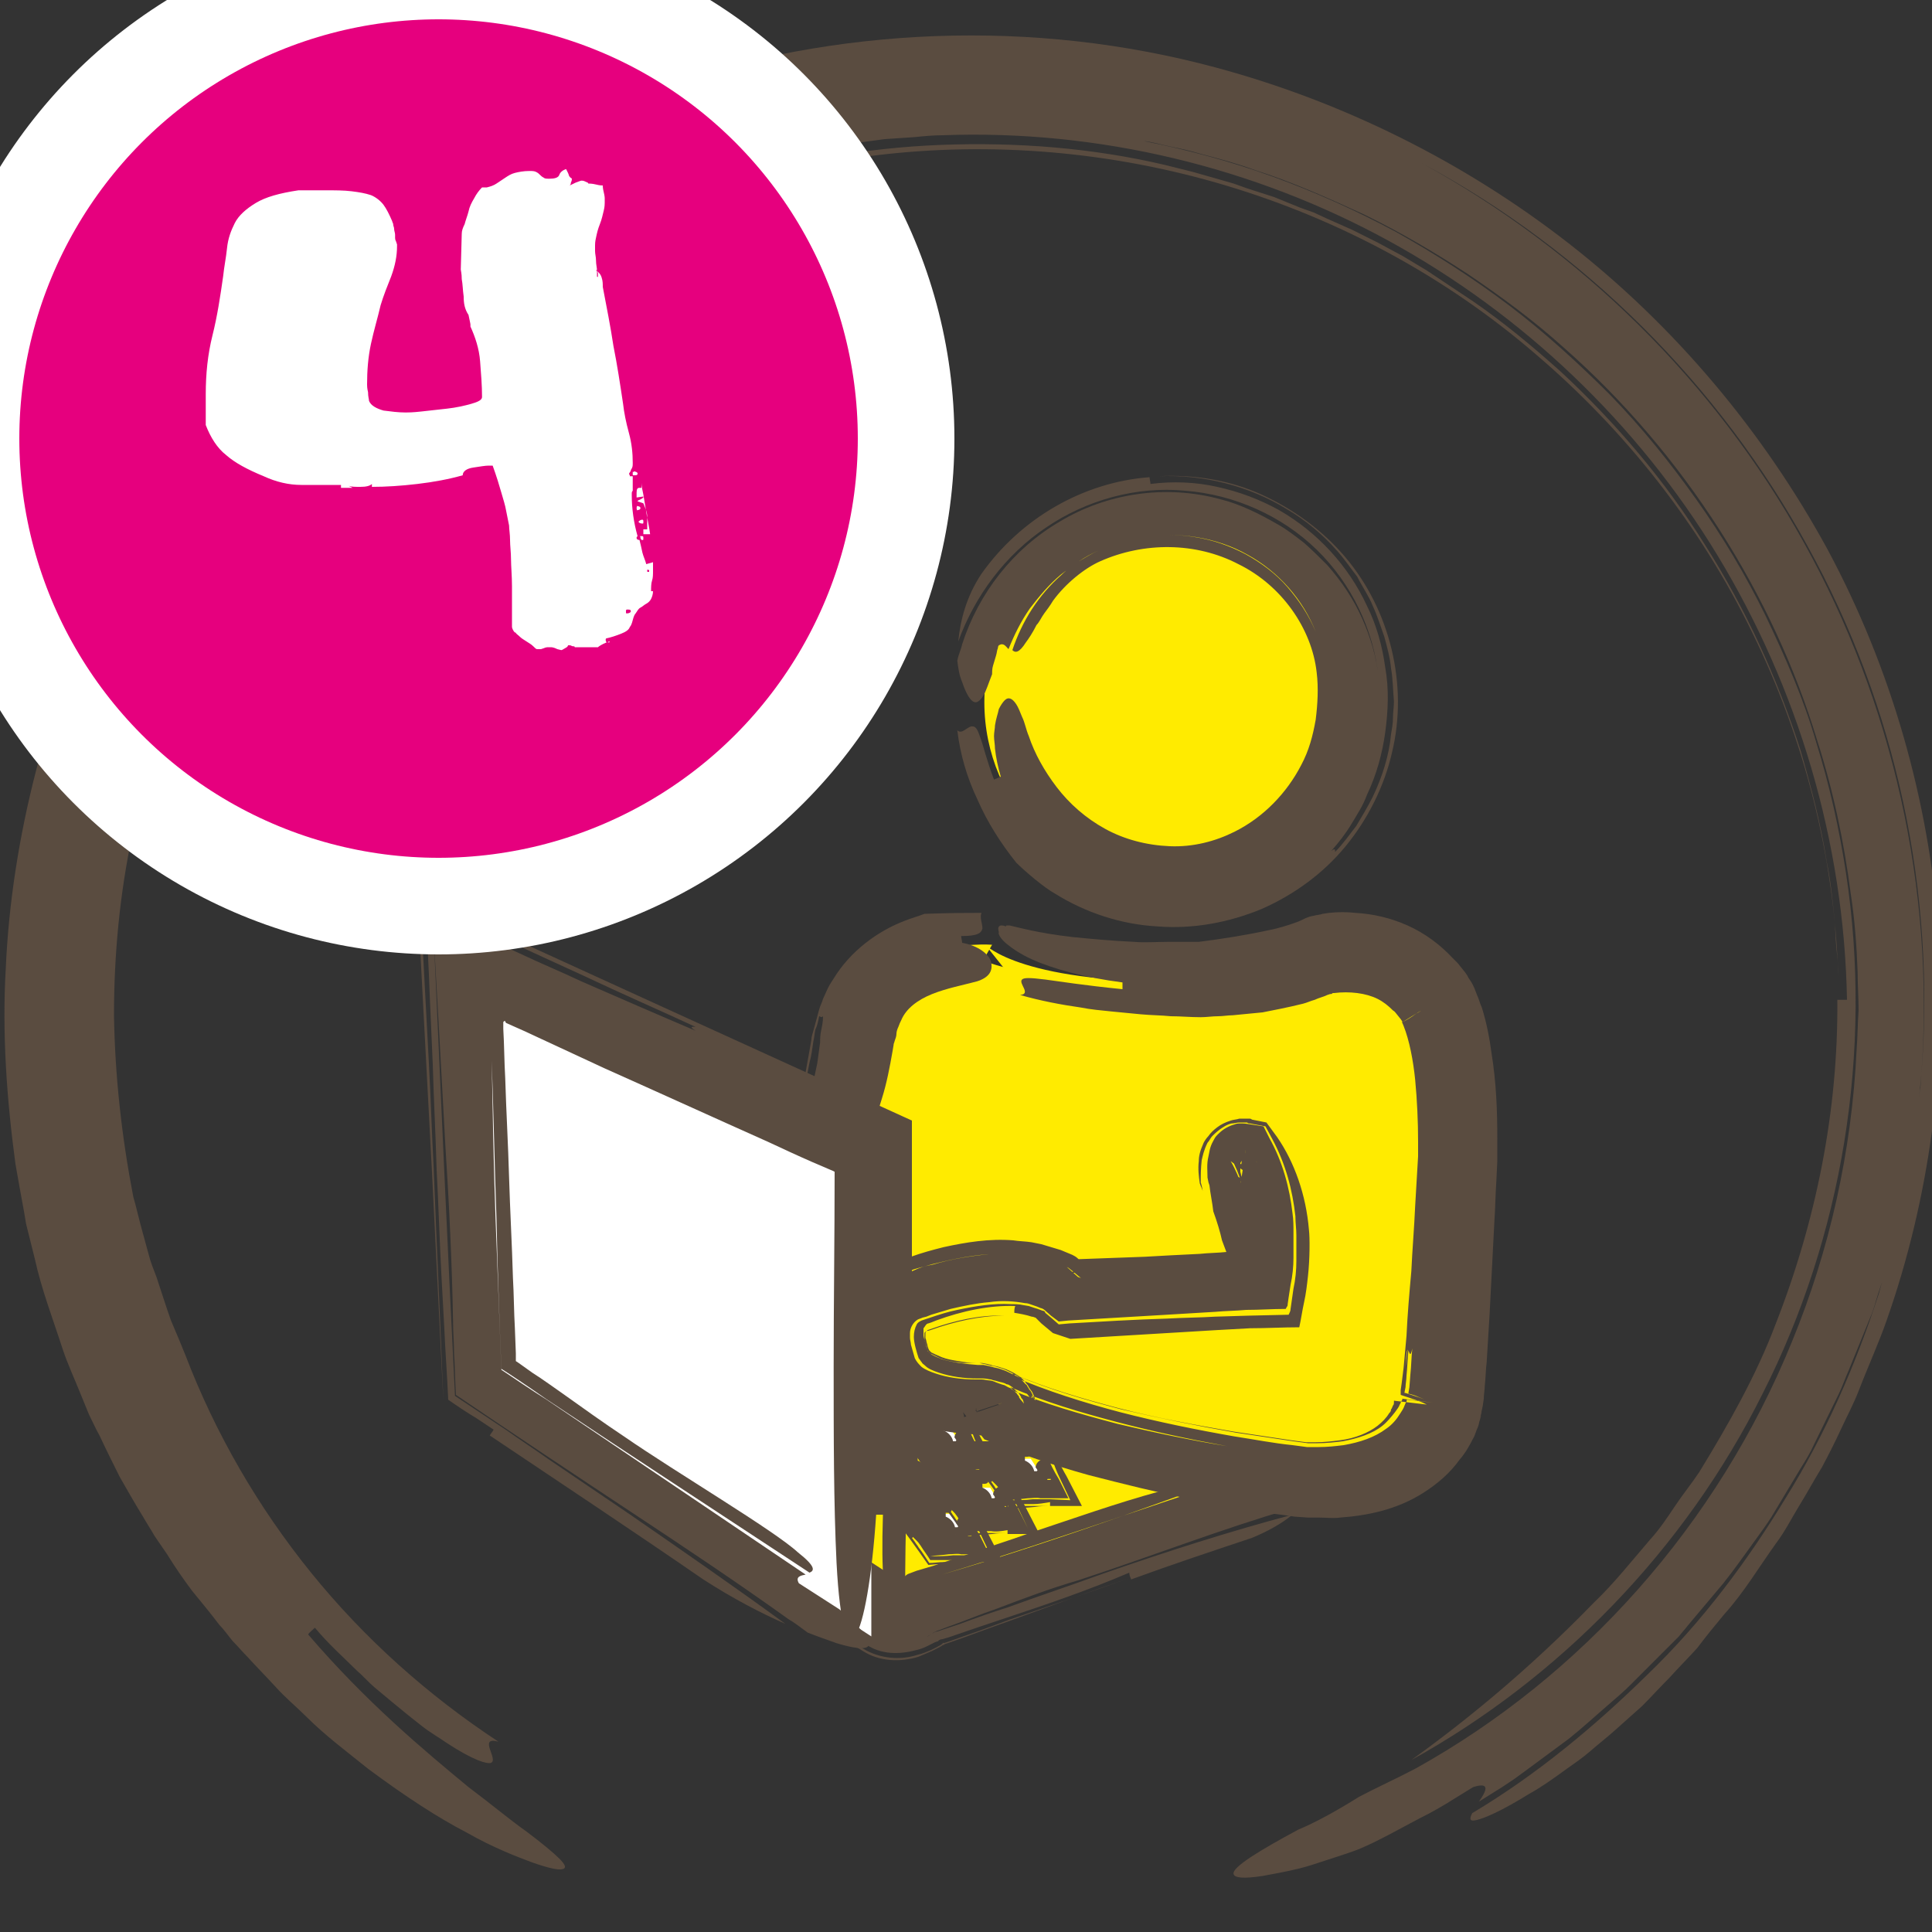
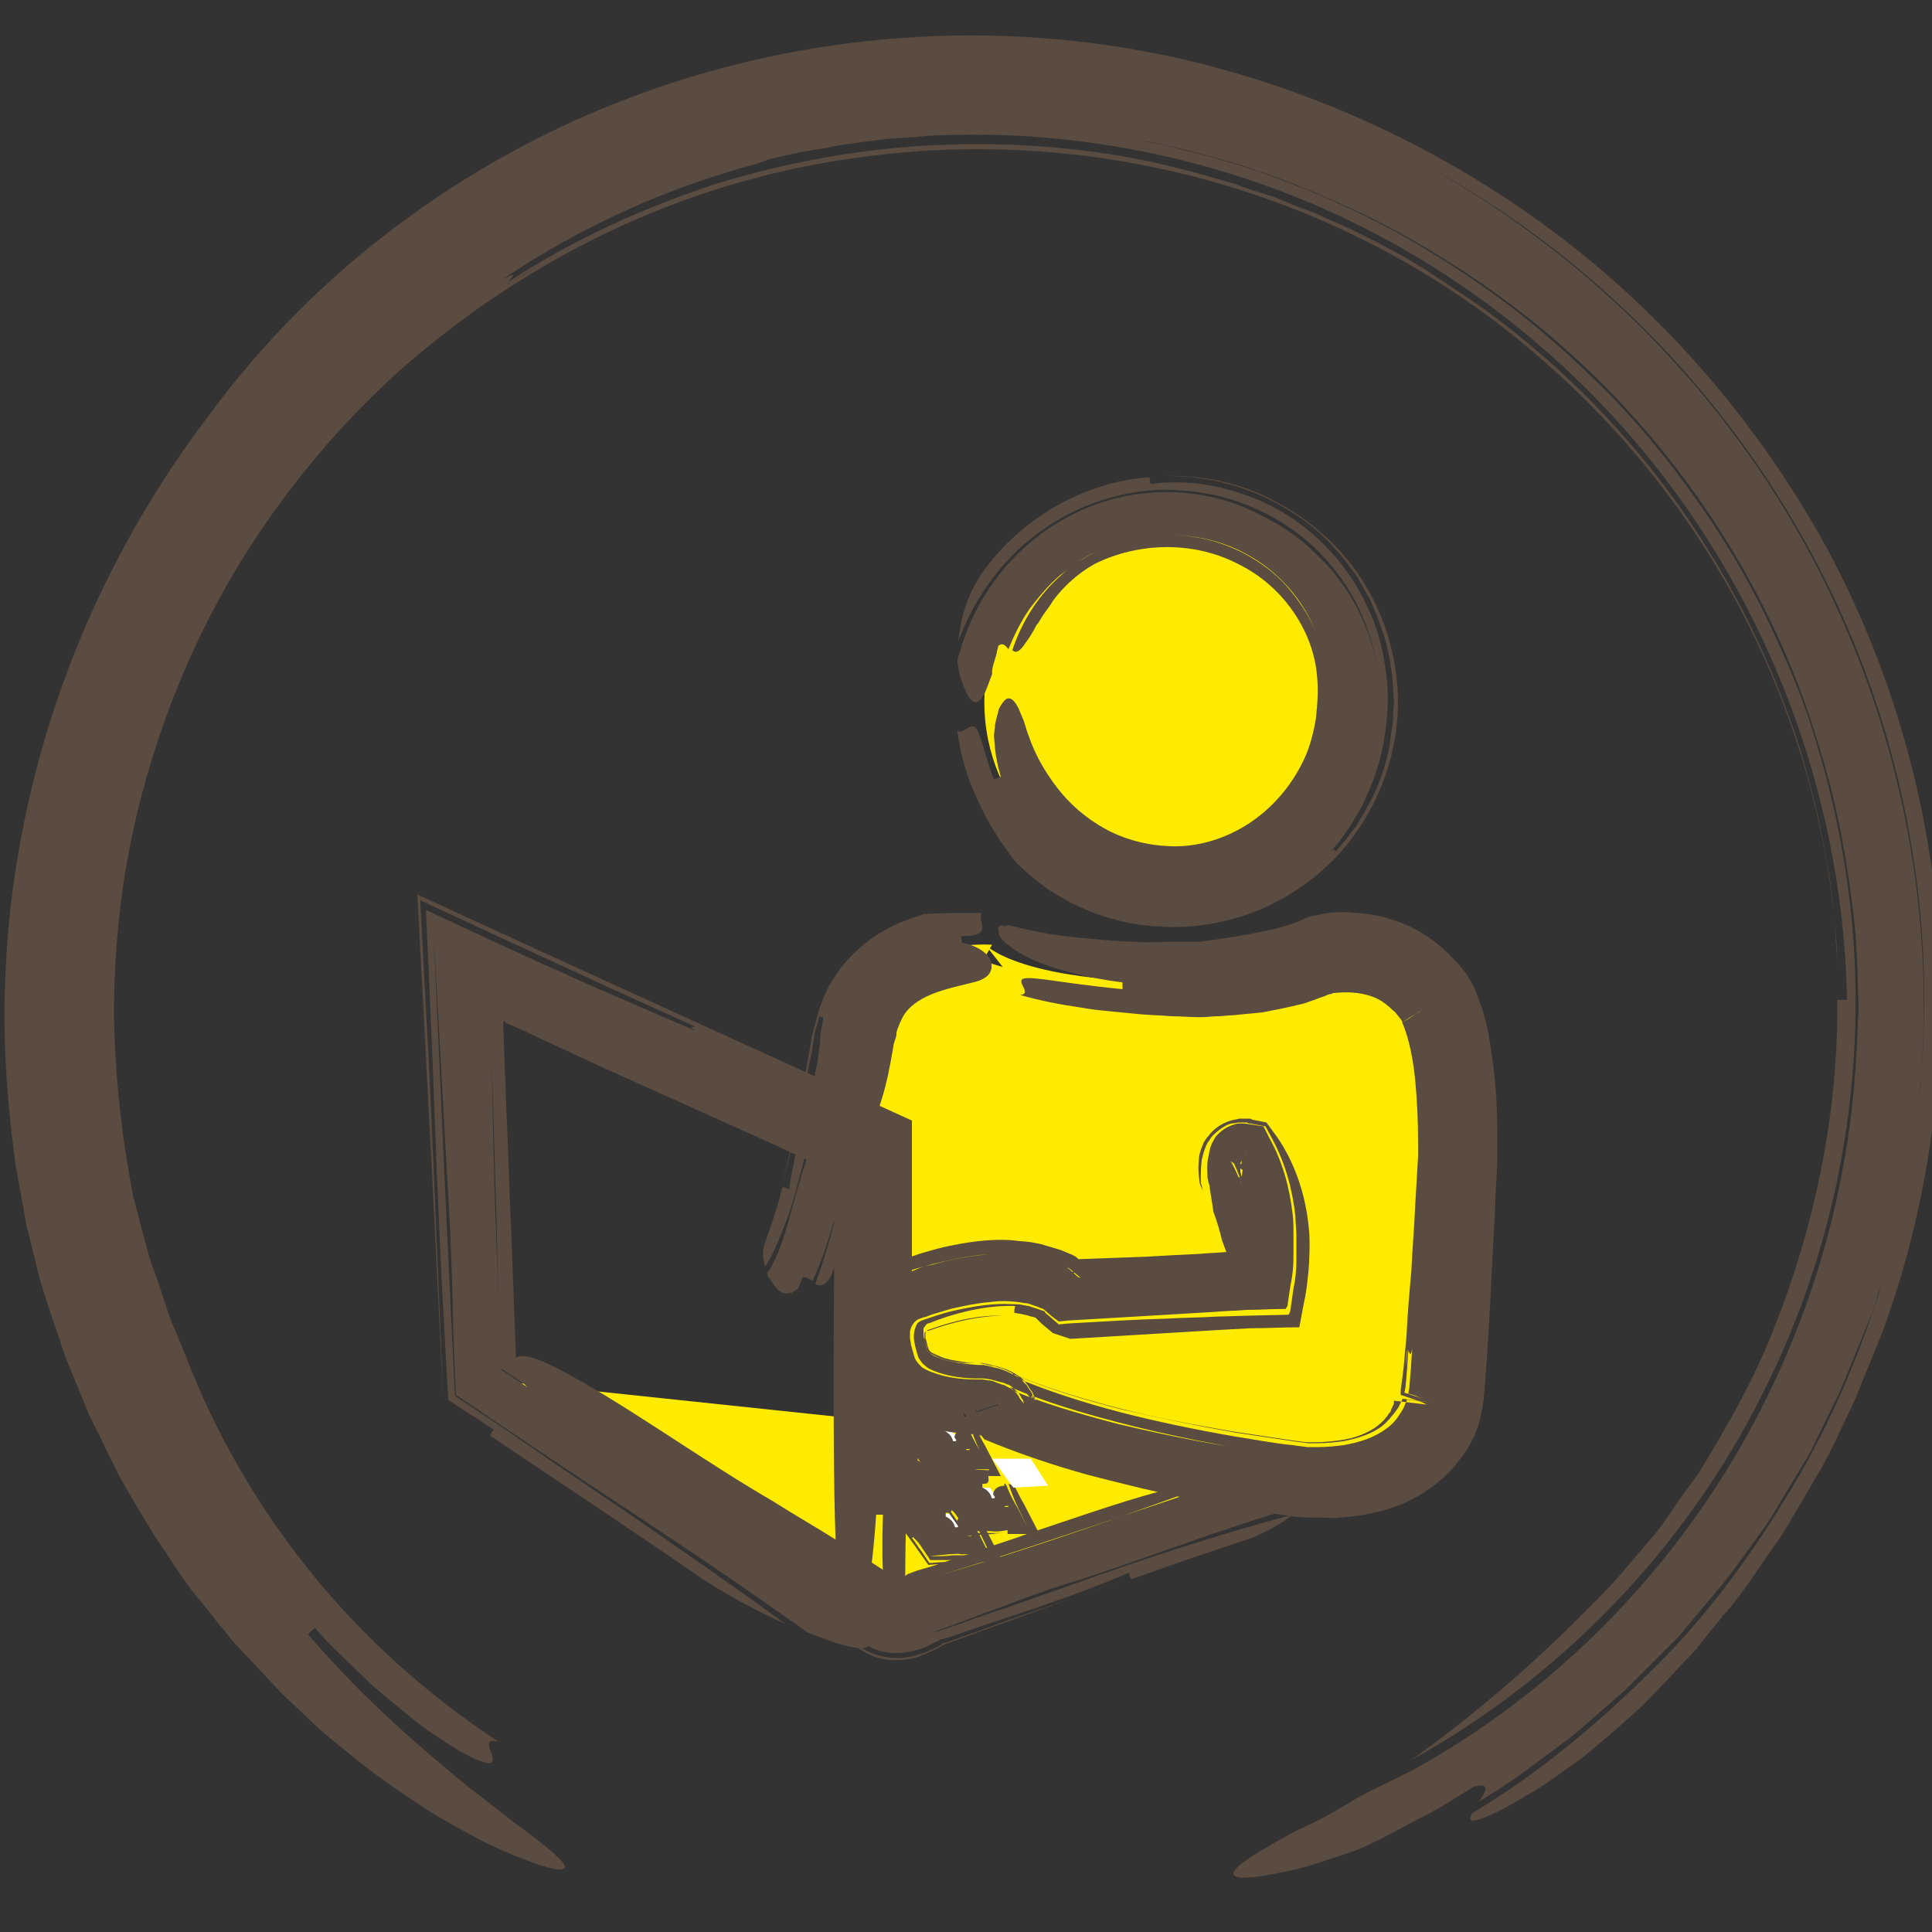
<svg xmlns="http://www.w3.org/2000/svg" version="1.1" x="0px" y="0px" viewBox="0 0 200 200" style="enable-background:new 0 0 200 200;" xml:space="preserve">
  <rect x="0" y="0" width="200" height="200" fill="#333333" stroke="none" />
  <style type="text/css">
	.st0{fill:#5A4C40;}
	.st1{display:none;}
	.st2{display:inline;fill:none;stroke:#5A4C40;stroke-width:0.5;stroke-miterlimit:10;}
	.st3{fill:#FFEB00;}
	.st4{fill:#FFFFFF;}
	.st5{fill:#E6007E;stroke:#FFFFFF;stroke-width:10;stroke-linecap:round;stroke-linejoin:round;stroke-miterlimit:10;}
</style>
  <g id="Vrstva_1">
    <g id="circle">
      <g>
        <g>
          <g>
            <path class="st0" d="M140.7,186c1.9-1,3.9-1.9,5.8-2.9c17.3-9.6,31.3-25.3,39-44.2c3.9-9.5,6.2-19.7,6.7-30.3       c0.1-1.3,0.1-2.6,0.2-4c0-1.3-0.1-2.7-0.1-4c-0.1-2.7-0.3-5.4-0.7-8c-0.7-5.4-1.8-10.7-3.5-16C183.6,61.7,174.4,47,161.9,36       c-3.1-2.8-6.5-5.3-9.9-7.6c-3.5-2.3-7.1-4.4-10.8-6.2c-3.7-1.7-7.5-3.4-11.3-4.6c-1.9-0.7-3.8-1.2-5.7-1.7       c-1-0.3-1.9-0.5-2.9-0.7s-1.9-0.5-2.9-0.6c4.5,0.9,9,2.1,13.4,3.7s8.6,3.5,12.7,5.7c4.1,2.3,8,4.8,11.7,7.6s7.2,6,10.5,9.3       c3.3,3.4,6.2,7,8.9,10.8s5.1,7.8,7.2,12.1c2,4.2,3.9,8.5,5.2,13c1.4,4.5,2.4,9,3.1,13.6c2.8,18.5-0.4,37.6-8.6,53.8       c-8.1,16.3-21.2,29.6-36.4,38c5.7-4.1,12.2-9.4,18.9-16.3c2.1-2,3.9-4.3,5.8-6.5c1-1.1,1.8-2.3,2.6-3.5s1.7-2.3,2.5-3.5       c3-4.9,5.9-10,7.9-15.3c4.2-10.7,6.5-22.1,6.4-33.6c0.3,0,0.8,0,1,0c-0.3-16.4-5.1-32.3-13.4-46c-8.3-13.7-20.2-25-34.1-32.6       s-30-11.5-46.1-10.9c-1,0-2,0.1-3,0.2l-3,0.2l-3,0.4L87.1,15l-1.5,0.3l-3,0.5l-3,0.7L78.2,17l-1.5,0.4l-2.9,0.9       c-7.7,2.5-15.1,6.1-21.9,10.7c2-1.1,1-0.2,0.7,0.2c-0.1,0.1-0.3,0.2-0.4,0.3c0.1-0.1,0.3-0.2,0.4-0.3c-0.1,0.2-0.1,0.3,0.3,0       c0.5-0.2,1.4-0.8,3.1-1.8c-1.8,1-2.7,1.6-3.1,1.8c-0.5,0.2-0.5,0.2-0.3,0c6.7-4.4,14-7.7,21.6-10.2c7.6-2.3,15.4-3.7,23.2-4       s15.7,0.3,23.3,2.1l2.8,0.7l2.8,0.8l1.4,0.4l1.4,0.5l2.8,0.9l2.7,1.1L136,22l1.3,0.6l2.7,1.2l2.6,1.3l1.3,0.7l1.3,0.7l2.5,1.5       l2.4,1.6l1.2,0.8l1.2,0.8c3.2,2.2,6.2,4.7,9.1,7.3c5.7,5.3,10.8,11.3,14.9,17.9c4.2,6.6,7.5,13.8,9.9,21.3       c1.1,3.8,2.1,7.6,2.7,11.5c0.4,1.9,0.6,3.9,0.8,5.9c0.1,1,0.1,2,0.2,3c0.1,1,0.2,2,0.2,3c-0.4-12.4-3.5-24.6-8.9-35.6       c-5.4-11.1-13.1-20.9-22.5-28.9c-9.3-8-20.3-13.9-32-17.4s-24.2-4.6-36.4-3.1c-12.2,1.4-24,5.4-34.6,11.7       c-5.3,3.1-10.3,6.8-14.9,10.9c-4.6,4.2-8.7,8.8-12.3,13.8c-7.3,10-12.4,21.7-15,33.9c-1.3,6.1-1.9,12.4-1.9,18.7       c0.1,6.3,0.8,12.6,2,18.8c0.3,1,0.6,2.4,1,3.8c0.2,0.7,0.4,1.5,0.6,2.2c0.2,0.8,0.5,1.5,0.8,2.3c0.5,1.5,1,3.1,1.5,4.5       c0.6,1.4,1.1,2.6,1.5,3.6c3.1,8.1,7.5,15.7,13,22.5s12.1,12.7,19.4,17.5c-2.2-0.6,0.1,1.9-0.8,2.2c-0.4,0.1-1.7-0.2-4.6-2.1       c-0.7-0.5-1.6-1-2.5-1.7s-1.9-1.5-3.1-2.5c-0.6-0.5-1.2-1-1.8-1.5s-1.2-1.2-1.9-1.8c-1.3-1.3-2.9-2.7-4.3-4.4       c-0.2,0.2-0.6,0.5-0.7,0.7c6,7,12,12,16.6,15.8c2.4,1.8,4.3,3.4,6,4.6c1.6,1.2,2.8,2.2,3.4,2.8c0.6,0.6,0.8,1,0.3,1.1       c-0.4,0.1-1.4-0.1-3.1-0.7c-1.6-0.6-4-1.5-6.8-3.1c-2.9-1.5-6.3-3.7-10.2-6.6c-2.1-1.7-4.4-3.4-6.4-5.4c-1-1-2.1-1.9-3.1-3       s-2-2.1-3-3.2c-0.5-0.5-1-1.1-1.5-1.6c-0.5-0.6-0.9-1.2-1.4-1.7c-0.9-1.2-1.9-2.4-2.8-3.5c-0.9-1.2-1.8-2.5-2.6-3.8       c-0.4-0.6-0.9-1.3-1.3-1.9c-0.4-0.7-0.8-1.3-1.2-2c-0.8-1.3-1.6-2.7-2.4-4.1c-0.7-1.4-1.4-2.8-2.1-4.3       c-0.4-0.7-0.7-1.4-1.1-2.2c-0.3-0.7-0.6-1.5-0.9-2.2c-0.6-1.5-1.3-3-1.8-4.5c-1-3.1-2.2-6.2-2.9-9.4L3,127.9l-0.3-1.2l-0.2-1.2       c-0.3-1.6-0.6-3.3-0.9-5c-0.9-6.7-1.4-13.5-1-20.3C0.9,93.4,2,86.5,3.7,79.9C7.1,66.6,13.3,54,21.4,43.3       C32.9,27.5,49.4,15.5,68,9.1s39-7.2,57.9-2.1c13,3.5,25.6,9.7,36.5,18.2s20.1,19.4,26.8,31.7c6.6,12.3,10.5,26,11.5,39.8       c0.9,13.7-1,27.5-5.4,40c-0.8,2.3-1.9,4.7-2.9,7.3c-0.5,1.3-1.2,2.6-1.8,3.9c-0.6,1.3-1.3,2.7-2,4c-0.8,1.3-1.5,2.6-2.3,3.9       c-0.8,1.3-1.5,2.7-2.4,3.9c-1.8,2.5-3.4,5.2-5.4,7.4c-1,1.2-1.9,2.3-2.8,3.5c-1,1.1-2,2.1-2.9,3.1c-1,1-1.9,2-2.8,2.9       c-1,0.9-1.9,1.7-2.8,2.5c-0.9,0.8-1.8,1.5-2.6,2.2s-1.7,1.3-2.4,1.8c-1.5,1.1-2.8,2-3.9,2.6c-2.9,1.8-4.6,2.5-5.4,2.7       c-0.8,0.2-0.8-0.1-0.5-0.7c6.7-4,12.7-9,18.2-14.4c5.6-5.4,10.3-11.7,14.3-18.3c4.1-6.6,7.2-13.7,9.6-21.1       c0.5-1.9,1.1-3.7,1.6-5.6l1.2-5.7c0.5-1.9,0.6-3.8,0.9-5.7l0.4-2.9c0.1-0.5,0.1-1,0.2-1.4l0.1-1.4c1.5-18.8-2.6-38.1-11.8-54.7       C178,39.9,164,25.9,147.2,16.9c16.4,9,30.3,22.6,39.5,39.2c9.2,16.5,13.6,35.9,12.2,55.1c-0.7,7.6-1.9,15.3-4.4,22.5       c-0.3,0.9-0.5,1.8-0.9,2.7l-1.1,2.7l-1.1,2.7c-0.4,0.9-0.7,1.8-1.1,2.6l-2.5,5.1c-0.4,0.9-0.9,1.7-1.4,2.5l-1.5,2.5l-1.5,2.5       c-0.5,0.8-1.1,1.6-1.6,2.3c-1.1,1.5-2.2,3.1-3.4,4.6l-3.7,4.4c-0.3,0.4-0.6,0.7-0.9,1.1l-1,1l-2,2l-2,2       c-0.7,0.7-1.4,1.3-2.1,1.9c-1.4,1.2-2.8,2.5-4.3,3.7l-4.6,3.4l-1.1,0.8l-1.2,0.8l-2.4,1.5c0.7-1,1.3-2.1-0.6-1.5       c0,0-0.5,0.3-1.3,0.8s-1.9,1.2-3.2,1.9c-2.6,1.3-5.6,3.1-7.8,3.9c-1.1,0.4-2.1,0.7-3,1s-1.8,0.6-2.6,0.8       c-1.6,0.4-2.9,0.6-3.9,0.8c-2,0.3-2.9,0.2-3-0.2c-0.2-0.7,2.8-2.5,6.7-4.6C136.1,188.7,138.3,187.5,140.7,186z" />
          </g>
        </g>
      </g>
    </g>
    <g id="OBRYS_HIDE" class="st1">
      <rect class="st2" width="200" height="200" />
    </g>
    <path class="st3" d="M136.3,99.8c0,0-30.7,4.4-37.2-2c0,0-11.7,0.5-12.6,14.2v2.3l0.8,3.3L89,126l-0.4,11.2l3.6,2.2l11.6,2.9   l23.2,1.3l12.1-3.5l1.4-24.8L136.3,99.8z" />
    <g>
      <path class="st3" d="M101.9,72.7c0,10.7,8.7,19.3,19.3,19.3c10.7,0,19.3-8.7,19.3-19.3s-8.7-19.3-19.3-19.3    C110.6,53.3,101.9,62,101.9,72.7z" />
      <g>
        <g>
          <path class="st0" d="M99.1,68.4c0.1-0.6,0.4-1.2,0.5-1.7c1.7-5.3,5.3-9.9,10.1-12.7c4.8-2.9,10.9-3.9,16.7-2.3      c2,0.5,4,1.5,5.9,2.6c0.9,0.5,1.8,1.2,2.7,1.9c0.8,0.7,1.6,1.5,2.4,2.3c1.5,1.7,2.7,3.5,3.6,5.5c0.9,2,1.5,4.1,1.7,6.1      c-0.5-4.9-2.8-9.7-6.4-13.2c-3.6-3.5-8.5-5.7-13.6-6.1c-5.1-0.5-10.3,1-14.4,3.8c-4.2,2.8-7.4,7.1-9.1,11.8      c0.2-2.1,0.8-4.6,2.4-7c4.1-5.8,10.6-9.5,17.4-10c0,0.2,0.1,0.5,0.1,0.7c2.3-0.3,4.7-0.2,6.9,0.3c2.3,0.5,4.4,1.3,6.4,2.4      c4,2.3,7.2,5.8,9.1,9.9c1,2,1.6,4.2,1.9,6.4c0.4,2.2,0.3,4.5,0,6.7c-0.3,2.2-0.9,4.4-1.9,6.5c-0.4,1.1-1,2-1.6,3      c-0.6,1-1.3,1.9-2.1,2.8c0.5-0.4,0.4,0,0.4,0.1l-0.1,0.1l0.1-0.1c0,0.2,0.1,0.2,0.9-0.7c-0.8,0.9-0.9,0.9-0.9,0.7      c0.8-0.8,1.5-1.8,2.2-2.7c0.6-1,1.2-2,1.7-3c1-2.1,1.7-4.3,1.9-6.5c0.1-0.6,0.2-1.1,0.2-1.7c0-0.6,0.1-1.1,0.1-1.7      c-0.1-1.1-0.1-2.3-0.3-3.4c-0.1-1.1-0.4-2.2-0.7-3.3c-0.4-1.1-0.7-2.1-1.2-3.2c-0.4-1-1.1-2-1.6-3c-0.7-0.9-1.3-1.8-2.1-2.7      c-1.5-1.7-3.3-3.2-5.2-4.3c-3.9-2.4-8.6-3.6-13.3-3.4c3.7-0.2,7.4,0.4,10.7,1.9c3.3,1.5,6.3,3.7,8.6,6.4      c4.7,5.5,6.6,13.3,4.9,20.3c-0.8,3.5-2.5,6.9-4.8,9.7c-2.3,2.8-5.3,5-8.7,6.5c-3.4,1.4-7.1,2.1-10.8,1.8      c-3.7-0.2-7.4-1.4-10.6-3.4c-1.1-0.6-3.1-2.3-4-3.2c-1.6-2-3-4.2-4-6.5c-1.1-2.3-1.8-4.7-2.1-7.2c0.5,0.5,1.1-0.5,1.6-0.4      c0.3,0,0.5,0.3,0.8,1.2c0.3,0.8,0.6,2.2,1.4,4.3c0.2-0.1,0.5-0.2,0.7-0.3c-0.3-1-0.5-2-0.6-2.9c0-0.4-0.1-0.9-0.1-1.3      c0-0.4,0.1-0.8,0.1-1.1c0.1-0.7,0.3-1.2,0.4-1.7c0.2-0.4,0.4-0.7,0.6-0.9c0.4-0.4,0.8-0.2,1.2,0.4c0.2,0.3,0.4,0.8,0.6,1.3      c0.3,0.6,0.4,1.3,0.7,2c0.6,1.8,1.6,3.6,2.9,5.3c1.3,1.7,3,3.2,5,4.3c2,1.1,4.3,1.7,6.7,1.8c2.4,0.1,4.7-0.5,6.7-1.5      c3-1.5,5.4-4,6.9-6.9c0.8-1.5,1.2-3,1.5-4.7c0.2-1.6,0.3-3.3,0.1-4.9c-0.5-4.5-3.6-9-8.1-11.2c-4.4-2.3-9.8-2.3-14.3-0.3      c-1.6,0.7-3.6,2.3-4.9,4.1c-0.3,0.5-0.6,0.9-0.9,1.3c-0.3,0.4-0.5,0.9-0.8,1.2c-0.4,0.8-0.8,1.4-1.1,1.8      c-0.7,1.1-1.1,1.1-1.4,0.8c1-3,2.7-5.7,5.1-7.8c0.6-0.6,1.2-1,1.8-1.4c0.7-0.4,1.3-0.8,2-1.1c1.4-0.7,2.9-1.1,4.4-1.4      c1.9-0.3,3.8-0.3,5.6,0c1.9,0.3,3.6,0.9,5.3,1.8c1.6,0.9,3.1,2,4.3,3.4c1.2,1.4,2.2,2.9,2.9,4.6c-1.3-3.3-3.8-6.2-7.1-8      c-3.2-1.8-7.2-2.4-11-1.8c-1.5,0.3-3,0.7-4.4,1.4c-0.7,0.3-1.4,0.7-2,1.1c-0.6,0.5-1.3,0.9-1.9,1.4c-1.2,1-2.2,2.2-3.2,3.5      c-0.9,1.3-1.6,2.7-2.2,4.2c-0.3-0.3-0.5-0.7-1-0.4c0,0-0.1,0.1-0.1,0.3c-0.1,0.2-0.1,0.5-0.2,0.8c-0.1,0.3-0.2,0.7-0.3,1      c-0.1,0.3-0.1,0.7-0.1,0.9c-0.4,1-0.6,1.7-0.9,2.2c-0.3,0.5-0.6,0.7-0.8,0.7c-0.5,0-1-0.9-1.4-2.1      C99.3,69.9,99.2,69.2,99.1,68.4z" />
        </g>
      </g>
    </g>
    <g>
      <path class="st3" d="M102.7,97.8c0,0-12.5-1-14.6,9.6c0,0-3.7,22.6-6.4,26.9" />
      <g>
        <g>
          <path class="st0" d="M79.4,131.8c0.1-0.1,0.2-0.3,0.3-0.4c0.8-1.4,1.4-3.1,1.9-4.9c0.5-1.8,1-3.6,1.6-5.6c1-2.7,1.4-6,1.9-8.8      c-0.8,3.3-1.5,6.7-2.4,10c-0.4,1.7-0.9,3.3-1.5,4.8c-0.6,1.5-1.2,3.1-2,4.2c-0.2-0.6-0.3-1.5-0.1-2.2c0.7-1.9,1.4-4,1.9-6      c0.2,0,0.5,0.1,0.7,0.2c0.4-3,1.2-5.8,1.9-8.7c0.4-1.4,0.7-2.9,1-4.3c0.1-0.7,0.2-1.5,0.3-2.2c0-0.4,0-0.7,0.1-1.2      c0.1-0.5,0.2-0.9,0.2-1.5c-0.2,0.2-0.3,0-0.4,0l0-0.1l0,0.1c-0.1-0.1-0.2-0.1-0.3,0.4c0.1-0.5,0.2-0.5,0.3-0.4      c-0.1,0.5-0.2,1-0.4,1.4c-0.1,0.5-0.1,0.8-0.2,1.2c-0.1,0.7-0.2,1.5-0.4,2.2c-0.3,1.4-0.5,2.9-0.8,4.3c-0.6,2.8-1.3,5.7-2.1,8.5      c1.2-4.5,2-9,2.8-13.5l0.3-1.7c0-0.3,0.1-0.5,0.2-0.9l0.3-1.1l0.3-1.1c0.1-0.4,0.3-0.7,0.4-1.1l0.5-1.1c0.2-0.4,0.4-0.7,0.6-1      c1.7-2.8,4.5-4.9,7.4-6c0.5-0.2,1.5-0.5,2-0.7c2.9-0.1,4.4-0.1,5.9-0.1c-0.2,0.5,0.1,1.1,0.1,1.6c-0.1,0.5-0.5,0.8-2.2,0.8      c0,0.2,0.1,0.5,0.1,0.7c1.7,0.3,2.8,1.2,3,2c0.2,0.9-0.2,1.6-1.5,2c-1.5,0.4-3.1,0.7-4.6,1.3c-1.5,0.6-2.7,1.5-3.2,2.7      c-0.1,0.2-0.2,0.4-0.3,0.7c-0.1,0.2-0.2,0.5-0.2,0.7c0,0.3-0.1,0.5-0.2,0.8c0,0.1-0.1,0.2-0.1,0.4l-0.1,0.6      c-0.3,1.7-0.6,3.3-1.1,4.9c-1.4,4.4-2.2,9.3-4,13.7c-0.5,1.6-0.9,4.6-1.7,5.3c-0.5,0.5-0.8,0.4-1.2,0.2c1-2.7,1.7-5.3,2.4-8      c0.9-3.2,1.8-6.4,2.8-9.5c-1.1,3.1-1.9,6.3-2.8,9.5c-0.8,2.6-1.5,5.2-2.7,7.7c-0.3-0.2-0.6-0.4-1-0.4c0,0-0.3,0.8-0.5,1.2      c-1.6,1.2-2.3-0.1-2.9-1C79.6,132.3,79.5,132.2,79.4,131.8z" />
        </g>
      </g>
    </g>
    <g>
      <path class="st3" d="M52,143l39.2,24.9c0,0,1.8,1.2,4.5-0.9l40.6-15.1" />
      <g>
        <g>
          <path class="st0" d="M134.8,155.9c-0.4,0.1-0.8,0.2-1.2,0.3c-7.2,2.1-14.1,4.8-22,7.4c-2.8,0.8-5.7,1.9-8.6,3      c-1.5,0.5-2.9,1.1-4.3,1.6c-0.6,0.2-1.3,0.5-1.9,0.7c-0.1,0.1-0.2,0.1-0.3,0.2c-0.1,0.1-0.4,0.2-0.6,0.4c-0.5,0.3-1,0.5-1.5,0.6      c0.6-0.2,1.2-0.4,1.8-0.8l0.3-0.2l0.2-0.1c0.1-0.1,0.2-0.1,0.3-0.1l2.4-0.8c1.6-0.6,3.3-1.2,4.9-1.7c3.3-1.2,6.6-2.3,9.9-3.5      c6.6-2.3,13.2-4.4,19.6-6.1c-1.1,0.9-2.5,1.7-4.2,2.4c-4.2,1.4-8.4,2.8-12.5,4.3c-0.1-0.2-0.2-0.5-0.2-0.7      c-4.2,1.8-8.3,3.2-12.5,4.6c-2.1,0.7-4.2,1.4-6.2,2.1l-0.7,0.2l-0.1,0l-0.2,0.1l-0.1,0.1l-0.3,0.1c-0.2,0.1-0.4,0.2-0.6,0.3      c-0.4,0.2-0.8,0.4-1.3,0.5c-1.8,0.5-3.7,0.5-5.3-0.6c-0.8-0.5-1.6-1-2.4-1.5c-0.7-0.4-1.4-0.9-2.1-1.3c-1.4-0.8-2.9-1.7-4.3-2.5      c0.3,0.3,0,0.3-0.1,0.4l-0.1,0l0.1,0c-0.1,0-0.1,0.1,0.5,0.5c-0.7-0.4-0.7-0.5-0.5-0.5c1.4,0.9,2.8,1.7,4.2,2.6      c1.5,0.9,3,1.9,4.5,2.8c1.7,1,3.8,1.2,5.6,0.6c0.5-0.1,0.9-0.3,1.4-0.5c0.4-0.2,1-0.5,1.1-0.6c0.1-0.1,0.2-0.2,0.2-0.1l0.6-0.2      c2-0.7,4-1.4,6.1-2.2c4.1-1.4,8.2-2.8,12.4-4.3c-4.1,1.4-8.2,2.9-12.3,4.4c-2,0.7-4.1,1.5-6.1,2.2l-0.6,0.2c0,0-0.1,0.1-0.2,0.1      c-0.1,0.1-0.7,0.4-1.1,0.6c-0.5,0.2-0.9,0.4-1.4,0.6c-1.9,0.6-4.1,0.5-5.8-0.6c-8.6-5.4-17.3-10.9-26.3-16.5      c-0.7-0.4-2.1-1.3-2.8-1.8c-2.5-2.2-5.2-4.2-8-5.9c1.2-0.3-0.7-3.6,4.7,0.2c0.1-0.2,0.3-0.5,0.4-0.6c-5.1-4.3-5.9-7.8,0.1-4.8      c6.7,3.4,14.7,9.3,22.6,13.9c2.2,1.4,4.5,2.7,6.7,4.1c1.1,0.7,2.2,1.4,3.3,2.1l1.7,1.1l0.8,0.5l0.4,0.3c0,0,0,0,0,0      c0,0,0,0.1,0.1,0.1c0,0,0,0.1,0.5-0.3c0.2-0.1,0.3-0.3,0.6-0.4l0.8-0.3l1.7-0.5c1.1-0.4,2.2-0.7,3.3-1.1      c2.2-0.8,4.5-1.5,6.7-2.3c4.5-1.5,9-3.1,13.4-4.3c3.2-1,8.4-3.5,10.2-3.6c1.2-0.2,1.4,0.2,1.4,0.6c-5.1,1.8-10.2,3.7-15.3,5.5      c-6.2,2.1-12.5,4.2-18.8,6.1c6.2-1.8,12.5-3.9,18.8-6.1c5.1-1.7,10.1-3.4,15.2-5.1c-0.1,0.4-0.1,0.8,0.3,1.1      c0,0,1.6-0.6,2.3-0.9c3.4-0.3,3.1,1.2,1.8,2.6C135.6,155.1,135.2,155.5,134.8,155.9z" />
        </g>
      </g>
    </g>
    <g>
-       <polygon class="st4" points="90.2,169.4 90.2,118.8 47.3,99.1 49.6,143   " />
      <g>
        <g>
          <path class="st0" d="M83.6,169c-0.7-0.5-1.3-1-2-1.4c-5.3-3.8-10.7-7.4-16.3-11.1c-5.9-3.9-11.9-7.9-18.1-12.1      c-0.1-1.5-0.1-3-0.2-4.4c0-1.1-0.1-2.1-0.1-3.2c-0.1-5.8-0.4-12.1-0.8-18.3c-0.4-7.3-0.8-14.7-1.2-21.5      c0.7,15.6,1.4,31.6,2.2,47.5c1.8,1.2,3.6,2.4,5.4,3.6c1.4,1,2.8,1.9,4.2,2.9c2.8,1.9,5.6,3.8,8.4,5.7c5.5,3.8,11,7.6,16.2,11.4      c-2.5-1.1-5.4-2.6-8.5-4.6c-7.4-5.1-14.8-10-22.1-14.9c0.1-0.2,0.3-0.4,0.4-0.6c-0.6-0.4-1.2-0.8-1.8-1.2      c-1-0.6-1.9-1.2-2.9-1.9c-0.1-2.4-0.3-4.9-0.4-7.3c-0.1-1.9-0.2-3.7-0.3-5.5c-0.2-3.7-0.3-7.3-0.5-11c-0.1-3.6-0.3-7.3-0.4-10.9      l-0.3-6.8c-0.1-3.1-0.3-6.1-0.4-9.2c3.2,1.5,6.4,3,9.7,4.5c2.1,1,4.3,1.9,6.4,2.9c3.9,1.7,7.8,3.4,11.8,5.1      c-0.8-0.5-0.2-0.4,0-0.4c0.1,0,0.1,0,0.2,0.1c-0.1,0-0.1,0-0.2-0.1c0.2,0,0.1-0.1-1.3-0.8c1.4,0.7,1.5,0.8,1.3,0.8      c-3.9-1.8-7.8-3.5-11.6-5.3c-5.7-2.6-11.3-5.2-16.9-7.8c0.3,5.7,0.6,11.3,0.9,16.9c0.2,3.6,0.3,7.3,0.5,10.9      c0.3,8,0.7,16,1,24.1c1.3,0.9,2.7,1.8,4.1,2.7c-1.4-0.9-2.8-1.8-4.1-2.7c-0.4-8.1-0.8-16.1-1.2-24.1c-0.5-9.5-1-18.9-1.5-28.4      c16.9,7.8,33.9,15.5,51.2,23.4c0,7.4,0,14.8,0,22.4c0,1.7,0,5,0,6.7c-0.5,6.7-0.7,13.3-0.7,20c-0.9-1.7-2.7,5-2.3-8.3      c-0.2,0-0.5,0-0.7,0c-0.9,13.3-3.4,18.3-4.1,5c-0.3-6.1-0.3-13.1-0.3-20.4c0-6.5,0.1-13.3,0.1-20.1l-0.2-0.1l-2.1-0.9      c-1.6-0.7-3.1-1.4-4.6-2.1c-5.6-2.5-11.3-5.1-16.9-7.6l-8.4-3.9l-1.8-0.8c0,0,0,0,0,0c0,0-0.1-0.1-0.1-0.2c0,0,0,0-0.1,0      c0,0,0,0-0.1,0.1l0,0.1l0,0l0,0.6c0.1,1.7,0.1,3.4,0.2,5.1c0.1,3.4,0.3,6.8,0.4,10.3c0.1,3.4,0.3,6.9,0.4,10.4      c0.1,1.7,0.1,3.5,0.2,5.2l0.1,2.6l0,0.3l0,0.1l0,0.1l0,0.3l0.3,0.2l1.4,1c1.1,0.7,2.2,1.5,3.2,2.2c2.1,1.5,4.2,3,6.3,4.4      c5.5,3.8,15.5,9.7,18,12c1.9,1.5,1.7,1.9,1.2,2.1c-9.1-6-18.3-12-27.3-18c-1.7-1.2-4.1-2.8-4.6-3.1c-0.2-5.1-0.4-10.3-0.5-15.4      c-0.2-5.5-0.3-11-0.5-16.5c0.1,5.4,0.2,10.9,0.4,16.4c0.2,5.2,0.4,10.4,0.6,15.6c1.5,1,3.1,2.1,4.7,3.1      c8.9,6,17.9,12.1,26.8,18.1c-0.5,0.1-1.1,0.2-0.7,0.9c0,0,2.8,1.8,4.2,2.7c5.1,4.4,3,4.5-0.3,3.5      C85.5,169.7,84.6,169.4,83.6,169z" />
        </g>
      </g>
    </g>
    <g>
      <polygon class="st4" points="98.5,156.7 94.5,156.8 96.6,159.8 100.2,159.5   " />
      <g>
        <g>
          <path class="st0" d="M100.1,156.3c0,0.1,0,0.1,0.1,0.2c0.3,0.8,0.7,1.6,1.2,2.4l1,2l-2,0c-0.3,0-0.6,0-0.9,0      c-0.4-0.1-0.9,0-1.3,0c-0.7,0.1-1.3,0.1-1.9,0.2l-0.1-0.2l0.1,0.2c0.9,0,1.6,0,2.4-0.1c0.6,0,1.2,0,1.8,0l2.1,0.1l-1-2.1      c-0.4-0.8-0.7-1.6-1-2.5c0.3,0.1,0.6,0.2,0.7,0.4c0.3,0.6,0.6,1.2,0.9,1.7l1.6,3.1l-3.2,0l-0.1,0c0-0.1,0-0.3,0-0.4      c-0.6,0.1-1.2,0.2-1.7,0.2c-0.1,0-0.3,0-0.4,0c-0.2,0-0.5,0-0.7,0c-0.5,0-1,0-1.4,0c-0.3-0.5-0.7-1-1-1.5      c-0.2-0.3-0.3-0.4-0.4-0.5c-0.1-0.1-0.3-0.3-0.4-0.4c0,0.1-0.1,0.1-0.1,0.1l0,0l0,0c0,0-0.1,0,0,0.1c-0.1-0.1,0-0.1,0-0.1      c0.1,0.1,0.2,0.3,0.3,0.4c0.1,0.2,0.3,0.4,0.4,0.6c0.4,0.5,0.7,1,1.1,1.6c0.5,0,1-0.1,1.5-0.1c0.2,0,0.5,0,0.8,0      c0.1,0,0.3,0,0.4,0c0.6,0,1.1,0,1.7,0c-0.6,0-1.1,0-1.7,0.1c-0.9,0.1-1.8,0.1-2.8,0.2c-1.6-2.3-2-2.8-2.8-3.9l-2.3-3.1l3.9,0      c0.5,0,1.1,0,1.6,0c0.1,0,0.4,0,0.5,0c0.5,0.3,1,0.4,1.5,0.4c-0.1,0.5,0.4,1.3-0.6,1.2c0,0.1,0,0.3,0,0.4c1,0.4,1.4,1.7,0.4,2.1      c-1,0.3-2.2,0.1-3.4,0.1l1.7-3.3c0.1,0.2,0.3,0.3,0.4,0.5c0.3,0.4,0.7,0.8,1,1.2l0.1,0.2l0.1,0.1l0,0c0,0,0,0,0,0c0,0,0,0,0,0.1      l0,0c0,0.1,0,0.1,0,0.1l0,0c0,0,0,0,0.1,0c0.2,0,0.3,0,0.5,0c0.6,0,1.2,0,1.8,0.1l-1.3,2.6c-0.1-0.2-0.2-0.5-0.3-0.7      c-0.2-0.5-0.9-1.1-0.8-1.5c0-0.2,0.2-0.3,0.4-0.4c0.4,0.7,0.8,1.4,1.2,2.2l0,0.1l0.8-1.6c-0.5,0-1,0-1.5-0.1c-0.2,0-0.5,0-0.7,0      c-0.2,0-0.2,0-0.2,0l-0.1-0.1c0,0,0.1,0.1,0.1,0.1c0.1,0,0.1,0,0.2,0.1c0.2,0,0.5,0,0.7,0.1c0.5,0,1,0,1.5,0l-0.8,1.6l0-0.1      c-0.4-0.7-0.7-1.4-1.1-2.2c0.2-0.1,0.4-0.1,0.5-0.3c0,0-0.1-0.2-0.2-0.3c0.1-0.7,0.7-0.9,1.2-0.9      C99.8,156.3,99.9,156.3,100.1,156.3z" />
        </g>
      </g>
    </g>
    <g>
      <polygon class="st4" points="102.5,154 98.5,154 100.7,157.1 104.2,156.8   " />
      <g>
        <g>
          <path class="st0" d="M104.1,153.6c0,0.1,0,0.1,0.1,0.2c0.3,0.8,0.7,1.6,1.2,2.4l1,2l-2,0c-0.3,0-0.6,0-0.9,0      c-0.4-0.1-0.9,0-1.3,0c-0.7,0.1-1.3,0.1-1.9,0.2L100,158l0.1,0.2c0.9,0,1.6,0,2.4-0.1c0.6,0,1.2,0,1.8,0l2.1,0.1l-1-2.1      c-0.4-0.8-0.7-1.6-1-2.5c0.3,0.1,0.6,0.2,0.7,0.4c0.3,0.6,0.6,1.2,0.9,1.7l1.6,3.1l-3.2,0l-0.1,0c0-0.1,0-0.3,0-0.4      c-0.6,0.1-1.2,0.2-1.7,0.1c-0.1,0-0.3,0-0.4,0c-0.2,0-0.5,0-0.7,0c-0.5,0-1,0-1.4,0c-0.3-0.5-0.7-1-1-1.5      c-0.2-0.3-0.3-0.4-0.4-0.5c-0.1-0.1-0.3-0.3-0.4-0.4c0,0.1-0.1,0.1-0.1,0.1l0,0l0,0c0,0-0.1,0,0,0.1c-0.1-0.1,0-0.1,0-0.1      c0.1,0.1,0.2,0.3,0.3,0.4c0.1,0.2,0.3,0.4,0.4,0.6c0.4,0.5,0.7,1,1.1,1.6c0.5,0,1-0.1,1.5-0.1c0.2,0,0.5,0,0.8,0      c0.1,0,0.3,0,0.4,0c0.6,0,1.1,0,1.7,0c-0.6,0-1.1,0-1.7,0.1c-0.9,0.1-1.8,0.1-2.8,0.2c-1.6-2.3-2-2.8-2.8-3.9l-2.3-3.1l3.9,0      c0.5,0,1.1,0,1.6,0c0.1,0,0.4,0,0.5,0c0.5,0.3,1,0.4,1.5,0.4c-0.1,0.5,0.4,1.3-0.6,1.2c0,0.1,0,0.3,0,0.4c1,0.4,1.4,1.7,0.4,2.1      c-1,0.3-2.2,0.1-3.4,0.1l1.7-3.3c0.1,0.2,0.3,0.3,0.4,0.5c0.3,0.4,0.7,0.8,1,1.2l0.1,0.2l0.1,0.1l0,0c0,0,0,0,0,0c0,0,0,0,0,0.1      l0,0c0,0.1,0,0.1,0,0.1l0,0c0,0,0,0,0.1,0c0.2,0,0.3,0,0.5,0c0.6,0,1.2,0,1.8,0.1l-1.3,2.6c-0.1-0.2-0.2-0.5-0.3-0.7      c-0.2-0.5-0.9-1.1-0.8-1.5c0-0.2,0.2-0.3,0.4-0.4c0.4,0.7,0.8,1.4,1.2,2.2l0,0.1l0.8-1.6c-0.5,0-1,0-1.5-0.1c-0.2,0-0.5,0-0.7,0      c-0.2,0-0.2,0-0.2,0l-0.1-0.1c0,0,0.1,0.1,0.1,0.1c0.1,0,0.1,0,0.2,0.1c0.2,0,0.5,0,0.7,0.1c0.5,0,1,0,1.5,0l-0.8,1.6l0-0.1      c-0.4-0.7-0.7-1.4-1.1-2.2c0.2-0.1,0.4-0.1,0.5-0.3c0,0-0.1-0.2-0.2-0.3c0.1-0.7,0.7-0.9,1.2-0.9      C103.9,153.5,104,153.6,104.1,153.6z" />
        </g>
      </g>
    </g>
    <g>
      <polygon class="st4" points="106.7,151 102.7,151 104.9,154 108.5,153.8   " />
      <g>
        <g>
-           <path class="st0" d="M108.3,150.5c0,0.1,0,0.1,0.1,0.2c0.3,0.8,0.7,1.6,1.2,2.4l1,2l-2,0c-0.3,0-0.6,0-0.9,0      c-0.4-0.1-0.9,0-1.3,0c-0.7,0.1-1.3,0.1-1.9,0.2l-0.1-0.2l0.1,0.2c0.9,0,1.6,0,2.4-0.1c0.6,0,1.2,0,1.8,0l2.1,0.1l-1-2.1      c-0.4-0.8-0.7-1.6-1-2.5c0.3,0.1,0.6,0.2,0.7,0.4c0.3,0.6,0.6,1.2,0.9,1.7l1.6,3.1l-3.2,0l-0.1,0c0-0.1,0-0.3,0-0.4      c-0.6,0.1-1.2,0.2-1.7,0.2c-0.1,0-0.3,0-0.4,0c-0.2,0-0.5,0-0.7,0c-0.5,0-1,0-1.4,0c-0.3-0.5-0.7-1-1-1.5      c-0.2-0.3-0.3-0.4-0.4-0.5c-0.1-0.1-0.3-0.3-0.4-0.4c0,0.1-0.1,0.1-0.1,0.1l0,0l0,0c0,0-0.1,0,0,0.1c-0.1-0.1,0-0.1,0-0.1      c0.1,0.1,0.2,0.3,0.3,0.4c0.1,0.2,0.3,0.4,0.4,0.6c0.4,0.5,0.7,1,1.1,1.6c0.5,0,1-0.1,1.5-0.1c0.2,0,0.5,0,0.8,0      c0.1,0,0.3,0,0.4,0c0.6,0,1.1,0,1.7,0c-0.6,0-1.1,0-1.7,0.1c-0.9,0.1-1.8,0.1-2.8,0.2c-1.6-2.3-2-2.8-2.8-3.9l-2.3-3.1l3.9,0      c0.5,0,1.1,0,1.6,0c0.1,0,0.4,0,0.5,0c0.5,0.3,1,0.4,1.5,0.4c-0.1,0.5,0.4,1.3-0.6,1.2c0,0.1,0,0.3,0,0.4c1,0.4,1.4,1.7,0.4,2.1      c-1,0.3-2.2,0.1-3.4,0.1l1.7-3.3c0.1,0.2,0.3,0.3,0.4,0.5c0.3,0.4,0.7,0.8,1,1.2l0.1,0.2l0.1,0.1l0,0c0,0,0,0,0,0c0,0,0,0,0,0.1      l0,0c0,0.1,0,0.1,0,0.1l0,0c0,0,0,0,0.1,0c0.2,0,0.3,0,0.5,0c0.6,0,1.2,0,1.8,0.1l-1.3,2.6c-0.1-0.2-0.2-0.5-0.3-0.7      c-0.2-0.5-0.9-1.1-0.8-1.5c0-0.2,0.2-0.3,0.4-0.4c0.4,0.7,0.8,1.4,1.2,2.2l0,0.1l0.8-1.6c-0.5,0-1,0-1.5-0.1c-0.2,0-0.5,0-0.7,0      c-0.2,0-0.2,0-0.2,0l-0.1-0.1c0,0,0.1,0.1,0.1,0.1c0.1,0,0.1,0,0.2,0.1c0.2,0,0.5,0,0.7,0.1c0.5,0,1,0,1.5,0l-0.8,1.6l0-0.1      c-0.4-0.7-0.7-1.4-1.1-2.2c0.2-0.1,0.4-0.1,0.5-0.3c0,0-0.1-0.2-0.2-0.3c0.1-0.7,0.7-0.9,1.2-0.9      C108.1,150.5,108.2,150.5,108.3,150.5z" />
-         </g>
+           </g>
      </g>
    </g>
    <g>
      <polygon class="st4" points="98.5,148 94.5,148 96.6,151 100.2,150.8   " />
      <g>
        <g>
          <path class="st0" d="M100.1,147.5c0,0.1,0,0.1,0.1,0.2c0.3,0.8,0.7,1.6,1.2,2.4l1,2l-2,0c-0.3,0-0.6,0-0.9,0      c-0.4-0.1-0.9,0-1.3,0c-0.7,0.1-1.3,0.1-1.9,0.2L96,152l0.1,0.2c0.9,0,1.6,0,2.4-0.1c0.6,0,1.2,0,1.8,0l2.1,0.1l-1-2.1      c-0.4-0.8-0.7-1.6-1-2.5c0.3,0.1,0.6,0.2,0.7,0.4c0.3,0.6,0.6,1.2,0.9,1.7l1.6,3.1l-3.2,0l-0.1,0c0-0.1,0-0.3,0-0.4      c-0.6,0.1-1.2,0.2-1.7,0.2c-0.1,0-0.3,0-0.4,0c-0.2,0-0.5,0-0.7,0c-0.5,0-1,0-1.4,0c-0.3-0.5-0.7-1-1-1.5      c-0.2-0.3-0.3-0.4-0.4-0.5c-0.1-0.1-0.3-0.3-0.4-0.4c0,0.1-0.1,0.1-0.1,0.1l0,0l0,0c0,0-0.1,0,0,0.1c-0.1-0.1,0-0.1,0-0.1      c0.1,0.1,0.2,0.3,0.3,0.4c0.1,0.2,0.3,0.4,0.4,0.6c0.4,0.5,0.7,1,1.1,1.6c0.5,0,1-0.1,1.5-0.1c0.2,0,0.5,0,0.8,0      c0.1,0,0.3,0,0.4,0c0.6,0,1.1,0,1.7,0c-0.6,0-1.1,0-1.7,0.1c-0.9,0.1-1.8,0.1-2.8,0.2c-1.6-2.3-2-2.8-2.8-3.9l-2.3-3.1l3.9,0      c0.5,0,1.1,0,1.6,0c0.1,0,0.4,0,0.5,0c0.5,0.3,1,0.4,1.5,0.4c-0.1,0.5,0.4,1.3-0.6,1.2c0,0.1,0,0.3,0,0.4c1,0.4,1.4,1.7,0.4,2.1      c-1,0.3-2.2,0.1-3.4,0.1l1.7-3.3c0.1,0.2,0.3,0.3,0.4,0.5c0.3,0.4,0.7,0.8,1,1.2l0.1,0.2l0.1,0.1l0,0c0,0,0,0,0,0c0,0,0,0,0,0.1      l0,0c0,0.1,0,0.1,0,0.1l0,0c0,0,0,0,0.1,0c0.2,0,0.3,0,0.5,0c0.6,0,1.2,0,1.8,0.1l-1.3,2.6c-0.1-0.2-0.2-0.5-0.3-0.7      c-0.2-0.5-0.9-1.1-0.8-1.5c0-0.2,0.2-0.3,0.4-0.4c0.4,0.7,0.8,1.4,1.2,2.2l0,0.1l0.8-1.6c-0.5,0-1,0-1.5-0.1c-0.2,0-0.5,0-0.7,0      c-0.2,0-0.2,0-0.2,0l-0.1-0.1c0,0,0.1,0.1,0.1,0.1c0.1,0,0.1,0,0.2,0.1c0.2,0,0.5,0,0.7,0.1c0.5,0,1,0,1.5,0l-0.8,1.6l0-0.1      c-0.4-0.7-0.7-1.4-1.1-2.2c0.2-0.1,0.4-0.1,0.5-0.3c0,0-0.1-0.2-0.2-0.3c0.1-0.7,0.7-0.9,1.2-0.9      C99.8,147.5,99.9,147.5,100.1,147.5z" />
        </g>
      </g>
    </g>
    <g>
      <g>
        <g>
          <path class="st0" d="M97.2,150.5c0,0.1,0,0.1,0.1,0.2c0.3,0.8,0.7,1.6,1.2,2.4l1,2l-2,0c-0.3,0-0.6,0-0.9,0      c-0.4-0.1-0.9,0-1.3,0c-0.7,0.1-1.3,0.1-1.9,0.2l-0.1-0.2l0.1,0.2c0.9,0,1.6,0,2.4-0.1c0.6,0,1.2,0,1.8,0l2.1,0.1l-1-2.1      c-0.4-0.8-0.7-1.6-1-2.5c0.3,0.1,0.6,0.2,0.7,0.4c0.3,0.6,0.6,1.2,0.9,1.7l1.6,3.1l-3.2,0l-0.1,0c0-0.1,0-0.3,0-0.4      c-0.6,0.1-1.2,0.2-1.7,0.2c-0.1,0-0.3,0-0.4,0c-0.2,0-0.5,0-0.7,0c-0.5,0-1,0-1.4,0c-0.3-0.5-0.7-1-1-1.5      c-0.2-0.3-0.3-0.4-0.4-0.5c-0.1-0.1-0.3-0.3-0.4-0.4c0,0.1-0.1,0.1-0.1,0.1l0,0l0,0c0,0-0.1,0,0,0.1c-0.1-0.1,0-0.1,0-0.1      c0.1,0.1,0.2,0.3,0.3,0.4c0.1,0.2,0.3,0.4,0.4,0.6c0.4,0.5,0.7,1,1.1,1.6c0.5,0,1-0.1,1.5-0.1c0.2,0,0.5,0,0.8,0      c0.1,0,0.3,0,0.4,0c0.6,0,1.1,0,1.7,0c-0.6,0-1.1,0-1.7,0.1c-0.9,0.1-1.8,0.1-2.8,0.2c-1.6-2.3-2-2.8-2.8-3.9l-2.3-3.1l3.9,0      c0.5,0,1.1,0,1.6,0c0.1,0,0.4,0,0.5,0c0.5,0.3,1,0.4,1.5,0.4c-0.1,0.5,0.4,1.3-0.6,1.2c0,0.1,0,0.3,0,0.4c1,0.4,1.4,1.7,0.4,2.1      c-1,0.3-2.2,0.1-3.4,0.1l1.7-3.3c0.1,0.2,0.3,0.3,0.4,0.5c0.3,0.4,0.7,0.8,1,1.2l0.1,0.2l0.1,0.1l0,0c0,0,0,0,0,0c0,0,0,0,0,0.1      l0,0c0,0.1,0,0.1,0,0.1l0,0c0,0,0,0,0.1,0c0.2,0,0.3,0,0.5,0c0.6,0,1.2,0,1.8,0.1l-1.3,2.6c-0.1-0.2-0.2-0.5-0.3-0.7      c-0.2-0.5-0.9-1.1-0.8-1.5c0-0.2,0.2-0.3,0.4-0.4c0.4,0.7,0.8,1.4,1.2,2.2l0,0.1l0.8-1.6c-0.5,0-1,0-1.5-0.1c-0.2,0-0.5,0-0.7,0      c-0.2,0-0.2,0-0.2,0l-0.1-0.1c0,0,0.1,0.1,0.1,0.1c0.1,0,0.1,0,0.2,0.1c0.2,0,0.5,0,0.7,0.1c0.5,0,1,0,1.5,0l-0.8,1.6l0-0.1      c-0.4-0.7-0.7-1.4-1.1-2.2c0.2-0.1,0.4-0.1,0.5-0.3c0,0-0.1-0.2-0.2-0.3c0.1-0.7,0.7-0.9,1.2-0.9      C97,150.5,97.1,150.5,97.2,150.5z" />
        </g>
      </g>
    </g>
    <g>
-       <path class="st3" d="M102,97.8c0,0,3.8,4.2,22,3.8c0,0,9.6-1,12.5-2.7c0,0,7.7-1.9,11.7,4.6c0,0,2.6,3.5,2.3,16    c0,0-1.3,24.2-1.9,25.7c0,0-1.3,8-13.3,7.5c0,0-19.9-2.2-32-7.4c0,0-0.1-0.5-2.3-0.8c0,0-6.9,0.2-8.5-3.5c0,0-2.7-5.8,1.7-7.3    c0,0,8.9-3.8,14.9-1l1.1,0.9c0,0,17.8-1.3,20.4-1.3c0,0,1.4-7.6-2.1-13.3c0,0-0.9-0.2-0.7,2.2c0,0,1.9,7.3,1,10.3" />
+       <path class="st3" d="M102,97.8c0,0,3.8,4.2,22,3.8c0,0,9.6-1,12.5-2.7c0,0,7.7-1.9,11.7,4.6c0,0,2.6,3.5,2.3,16    c0,0-1.3,24.2-1.9,25.7c0,0-1.3,8-13.3,7.5c0,0-19.9-2.2-32-7.4c0,0-0.1-0.5-2.3-0.8c0,0-6.9,0.2-8.5-3.5c0,0-2.7-5.8,1.7-7.3    c0,0,8.9-3.8,14.9-1c0,0,17.8-1.3,20.4-1.3c0,0,1.4-7.6-2.1-13.3c0,0-0.9-0.2-0.7,2.2c0,0,1.9,7.3,1,10.3" />
      <g>
        <g>
          <path class="st0" d="M125.6,125.4c-0.1-0.9-0.3-1.8-0.4-2.7l-0.1-0.3l-0.1-0.5c0-0.7-0.1-1.4,0.1-2.2c0.1-0.4,0.1-0.9,0.5-1.6      c0.1-0.2,0.2-0.4,0.4-0.6c0.2-0.2,0.4-0.4,0.7-0.6c0.3-0.2,0.7-0.4,1.1-0.5c0.2-0.1,0.4-0.1,0.7-0.1c0.3,0,0.4,0,1,0.1l1.3,0.2      l0.6,1.2c1.4,2.5,2.1,5.2,2.4,7.8c0.1,0.7,0.1,1.3,0.1,2l0,0.5l0,0.7c0,0.5,0,0.9,0,1.4c0,0.9-0.1,1.9-0.3,2.8l-0.2,1.3      l-0.1,0.7c0,0.1,0,0.2-0.1,0.3l-0.1,0.2c-1.4,0-2.7,0.1-4.1,0.1c-1.1,0.1-2.1,0.1-3.2,0.2c-1.7,0.1-3.3,0.2-5,0.3      c-3.4,0.2-6.7,0.4-10.2,0.6l-1,0.1l-0.8-0.6c-0.7-0.6-0.7-0.7-1.1-0.8c-0.2-0.1-0.5-0.2-0.8-0.3c-0.3-0.1-0.5-0.2-0.8-0.2      c-1.1-0.2-2.4-0.3-3.7-0.1c-1.3,0.1-2.7,0.4-4,0.7c-0.7,0.2-1.3,0.4-2,0.6l-0.5,0.2l-0.4,0.1c-0.2,0.1-0.3,0.1-0.5,0.2      c-0.5,0.3-0.8,0.9-0.8,1.4c0,0.2,0,0.3,0,0.5c0,0.2,0.1,0.5,0.1,0.7c0.1,0.4,0.3,1,0.4,1.4c0.2,0.4,0.4,0.6,0.7,0.9      c0.4,0.3,0.9,0.5,1.5,0.7c1.2,0.4,2.6,0.6,4.1,0.6l0.3,0c0.1,0,0.2,0,0.3,0c0.3,0,0.6,0.1,0.8,0.1c0.2,0,0.5,0.1,0.7,0.2      c0.3,0.1,0.5,0.2,0.9,0.3c0.2,0.1,0.3,0.2,0.6,0.3c0.1,0.1,0.2,0.2,0.4,0.3c0.1,0.1,0.2,0.2,0.3,0.3c0,0.1,0.1,0.1,0.2,0.3      c0,0.1,0,0.1,0.1,0.2c0,0.1,0.1,0.1,0.2,0.5l-1.3-1.5c3.5,1.5,7.4,2.6,11.2,3.6c3.8,0.9,7.6,1.7,11.3,2.3      c-3.8-0.7-7.6-1.5-11.4-2.5c-3.8-1-7.5-2.1-11-3.6l1.4,1.7c-0.1-0.4-0.1-0.4-0.2-0.5c-0.1-0.1-0.1-0.1-0.1-0.2      c-0.1-0.1-0.1-0.2-0.2-0.3c-0.1-0.2-0.2-0.2-0.3-0.3c-0.2-0.2-0.3-0.3-0.4-0.4c-0.3-0.2-0.4-0.3-0.6-0.3      c-0.3-0.2-0.6-0.2-0.9-0.3c-0.3-0.1-0.5-0.1-0.7-0.2c-0.2,0-0.5-0.1-0.8-0.1c-0.1,0-0.2,0-0.3,0l-0.3,0c-1.4,0-2.8-0.2-4-0.6      c-0.6-0.2-1.1-0.4-1.4-0.7c-0.2-0.2-0.3-0.2-0.4-0.4c-0.1-0.1-0.2-0.3-0.3-0.4c-0.2-0.6-0.5-1.6-0.5-2.2c0-0.5,0.1-0.9,0.3-1.3      c0.1-0.2,0.3-0.3,0.5-0.4l0.3-0.1l0.6-0.2c0.9-0.3,1.8-0.6,2.8-0.8c1.9-0.4,3.8-0.7,5.5-0.6c0.4,0,0.9,0,1.3,0.1l0.6,0.1      l0.6,0.2c0.4,0.1,0.8,0.3,0.9,0.3c0.1,0,0.2,0.1,0.2,0.2l0.6,0.5l0.8,0.7l1.1-0.1c3.4-0.2,6.8-0.4,10.1-0.5      c1.7-0.1,3.4-0.1,5-0.2l3.3-0.1l4.3-0.1c0.1-0.2,0.2-0.4,0.2-0.6l0.1-0.7l0.2-1.4c0.2-0.9,0.3-1.9,0.3-2.9c0-0.5,0-1,0-1.4      l0-0.7l0-0.5c0-0.7-0.1-1.3-0.1-2c-0.3-2.7-1-5.4-2.4-8l-0.7-1.3l-1.6-0.3c-0.1,0-0.2,0-0.3-0.1l-0.1,0l-0.3,0      c-0.1,0-0.3,0-0.4,0c-0.3,0-0.5,0.1-0.8,0.1c-0.5,0.1-0.9,0.4-1.2,0.6c-0.4,0.3-0.6,0.5-0.8,0.7c-0.2,0.2-0.3,0.5-0.5,0.7      c-0.4,0.8-0.5,1.4-0.6,1.8c-0.1,0.9-0.1,1.6-0.1,2.3c0.1,0.3,0.2,0.8,0.2,0.9c0-0.1-0.2-0.5-0.3-0.8c-0.1-0.7-0.2-1.5-0.1-2.3      c0-0.5,0.1-1,0.5-1.9c0.1-0.2,0.3-0.5,0.5-0.7c0.2-0.3,0.5-0.6,0.9-0.9c0.4-0.3,0.8-0.5,1.4-0.7c0.3-0.1,0.6-0.1,0.9-0.2      c0.2,0,0.3,0,0.5,0c0.1,0,0.2,0,0.3,0l0.2,0c0.1,0,0.2,0,0.3,0.1l1.5,0.3l1.1,1.5c1.8,2.6,3,6,3.3,9.6c0.1,0.8,0.1,3-0.1,4.8      c-0.1,0.9-0.2,1.8-0.4,2.7c-0.2,0.9-0.3,1.7-0.5,2.6c-1.7,0-3.4,0.1-5.1,0.1l-3.6,0.2c-1.7,0.1-3.4,0.2-5,0.3      c-3.4,0.2-6.7,0.4-10,0.6L109,138l-1.2-1l-0.5-0.5c-0.1-0.1,0,0-0.1-0.1c0,0,0,0,0,0c-0.1,0-0.2-0.1-0.4-0.1      c-0.6-0.2-1.2-0.3-1.8-0.4c0-0.2,0-0.5,0.1-0.7c-2.6-0.1-5.5,0.5-8.2,1.5l-0.5,0.2l-0.3,0.1c-0.1,0-0.2,0.1-0.2,0.1      c-0.1,0.1-0.2,0.3-0.3,0.4c0,0.1,0,0.2,0,0.3c0,0.1,0,0.1,0,0.4c0,0.2,0.1,0.5,0.2,0.8c0,0.1,0.1,0.3,0.1,0.4l0.1,0.3      c0,0.1,0.1,0.2,0.1,0.2c0,0.1,0.1,0.1,0.2,0.2c0.2,0.2,0.7,0.4,1.2,0.6c1,0.3,2.3,0.5,3.7,0.6l0.3,0l0.3,0l0.5,0.1l0.4,0.1      c0.3,0.1,0.5,0.1,0.8,0.2c0.3,0.1,0.6,0.2,1,0.4c0.2,0.1,0.4,0.2,0.8,0.4c0.2,0.1,0.3,0.2,0.6,0.5c0.1,0.1,0.2,0.2,0.4,0.5      l0.1,0.2l0.1,0.2c0.1,0.1,0.1,0.1,0.1,0.3c0.1,0.2,0.1,0.1,0.2,0.7l-1.9-2.4c3.5,1.5,7.3,2.7,11.1,3.7c3.9,1,7.8,1.8,11.8,2.5      c2,0.3,4,0.7,6,0.9l1.5,0.2l0.3,0c0,0,0.1,0,0.2,0l0.7,0c0.9,0,1.8-0.1,2.6-0.2c1.7-0.3,3.2-0.8,4.4-1.7c0.6-0.4,1.1-1,1.4-1.5      c0.2-0.3,0.4-0.6,0.5-0.9c0.1-0.2,0.1-0.3,0.2-0.4c0-0.1,0.1-0.4,0.1-0.2l2.6,0.3c-0.5-0.2-1-0.4-1.5-0.6      c-0.4-0.2-1.2-0.4-1-0.3c0,0,0,0,0,0c0,0,0,0.1,0-0.1l0.1-0.6l0.1-1.3c0.1-0.9,0.1-1.8,0.2-2.7c-0.2,1-0.3,0.4-0.4,0.2      c0-0.1,0-0.1,0-0.2c0,0.1,0,0.1,0,0.2c-0.1-0.2-0.2-0.1-0.3,1.7c0.2-1.8,0.2-1.9,0.3-1.7c-0.1,0.9-0.1,1.7-0.2,2.6      c0,0.4-0.1,0.9-0.1,1.2l-0.1,0.5l0,0.1l0,0c0,0,0,0,0,0l0,0l0,0l0,0c0,0,0,0,0.1,0c0.9,0.3,1.9,0.6,2.8,1l-3.1-0.4      c0-0.2,0,0.1-0.1,0.2c-0.1,0.1-0.1,0.3-0.2,0.4c-0.1,0.3-0.3,0.5-0.5,0.8c-0.4,0.5-0.8,1-1.3,1.4c-1,0.8-2.5,1.3-4.1,1.6      c-0.8,0.1-1.7,0.2-2.6,0.2l-0.6,0c-0.1,0-0.1,0-0.1,0l-0.3,0l-1.5-0.2c-2-0.3-4-0.6-6-0.9c-4-0.7-7.9-1.5-11.8-2.4      c-3.8-1-7.6-2.1-11.1-3.6l2.2,2.7c-0.2-0.6-0.2-0.6-0.3-0.8c-0.1-0.2-0.1-0.2-0.2-0.3l-0.2-0.3l-0.1-0.2      c-0.2-0.2-0.3-0.4-0.4-0.5c-0.2-0.2-0.4-0.4-0.6-0.5c-0.2-0.1-0.3-0.2-0.5-0.3l-0.4-0.2c-0.4-0.2-0.8-0.3-1.1-0.4      c-0.3-0.1-0.6-0.1-0.8-0.2l-0.4-0.1l-0.5-0.1l-0.3,0l-0.3,0c-0.7,0-1.3-0.1-1.9-0.2c-0.6-0.1-1.2-0.2-1.7-0.4      c-0.5-0.2-0.9-0.4-1.1-0.5c-0.1-0.1-0.1-0.1-0.1-0.1c0,0-0.1-0.1-0.1-0.1c0,0-0.1-0.2-0.1-0.2c0-0.1-0.1-0.2-0.1-0.4      c-0.1-0.2-0.1-0.5-0.2-0.7c0-0.1,0-0.2,0-0.3c0-0.1,0-0.1,0-0.1c0,0,0-0.1,0-0.1c0-0.1,0.1-0.2,0.1-0.2c0,0,0.1,0,0.1-0.1      l0.3-0.1c2.5-0.9,5.2-1.5,7.6-1.4c-2.4,0-5.1,0.6-7.6,1.5l-0.4,0.1c0,0-0.1,0-0.1,0.1c-0.1,0-0.1,0.1-0.1,0.2c0,0,0,0.1,0,0.1      c0,0,0,0,0,0.1c0,0.1,0,0.2,0,0.3c0,0.2,0.1,0.4,0.2,0.7l0.1,0.4c0,0.1,0.1,0.3,0.1,0.2c0,0,0,0.1,0.1,0.1c0,0.1,0,0,0.1,0.1      c0.2,0.1,0.6,0.3,1,0.5c0.5,0.2,1,0.3,1.6,0.4c0.3,0,0.6,0.1,0.9,0.1c0.2,0,0.3,0,0.5,0l0.5,0l0.3,0l0.3,0l0.5,0.1l0.4,0.1      c0.3,0.1,0.6,0.1,0.9,0.2c0.3,0.1,0.7,0.2,1.1,0.4l0.4,0.2c0.2,0.1,0.3,0.2,0.5,0.3c0.2,0.1,0.4,0.3,0.6,0.5      c0.1,0.2,0.3,0.3,0.5,0.5l0.1,0.2c0.1,0.1,0.1,0.2,0.2,0.3c0.1,0.1,0.1,0.1,0.2,0.3c0.1,0.2,0.1,0.2,0.3,0.8l-2.3-2.8      c3.5,1.5,7.3,2.6,11.1,3.6c3.9,1,7.8,1.7,11.8,2.4c2,0.3,4,0.6,6,0.9l1.5,0.2l0.2,0c0,0,0.1,0,0.2,0l0.6,0      c0.9,0,1.7-0.1,2.5-0.2c1.6-0.2,3-0.8,3.9-1.5c0.5-0.4,0.9-0.8,1.2-1.3c0.1-0.1,0.2-0.2,0.2-0.4c0.1-0.1,0.1-0.2,0.2-0.4      c0.1-0.1,0.1-0.2,0.1-0.4c0-0.1,0.1-0.3,0-0.1l3.4,0.4c-0.6-0.3-1.2-0.5-1.8-0.7l-0.9-0.3L145,144l0,0c0,0,0,0.1,0,0.1      c0,0.1,0-0.1,0-0.2l0.1-0.7l0.2-1.6l0.3-3.3c0.1-2.2,0.3-4.5,0.5-6.7c0.1-2.2,0.3-4.5,0.4-6.8l0.2-3.4l0.1-1.7c0-0.4,0-1,0-1.5      c0-2.1-0.1-4.3-0.3-6.4c-0.2-2-0.6-4.1-1.2-5.6c-0.1-0.2-0.1-0.3-0.2-0.4l0,0l0,0l0,0l0,0c0,0,0,0,0.1,0      c0.4-0.2,0.9-0.5,1.3-0.8l0.3-0.2c-0.7,0.5,1.9-1.2-1.6,1l0,0c0,0,0,0,0,0l-0.2-0.3l-0.4-0.5c-0.1-0.1-0.2-0.3-0.4-0.4      c-0.5-0.5-1-0.9-1.6-1.2c-1.2-0.6-2.9-0.8-4.5-0.6c-0.1,0-0.1,0-0.1,0c-0.1,0-0.1,0.1-0.2,0.1l-0.1,0l-0.3,0.1      c-0.4,0.2-0.9,0.3-1.3,0.5c-0.4,0.1-0.8,0.3-1.2,0.4c-1.6,0.4-3.2,0.7-4.2,0.9c-1,0.1-2.1,0.2-3.1,0.3c-0.5,0-1,0.1-1.5,0.1      c-0.6,0-1.2,0.1-1.8,0.1c-1.1,0-2.1-0.1-3.1-0.1c-1-0.1-2-0.1-3.1-0.2c-1-0.1-2.1-0.2-3.1-0.3c-1-0.1-2.1-0.2-3.1-0.4      c-2.1-0.3-4.2-0.7-6.3-1.3c1.2-0.1-0.2-1.2,0.2-1.6c0.2-0.2,0.8-0.2,2.4,0c1.5,0.2,4,0.6,8,1c0-0.2,0-0.5,0-0.7      c-3.9-0.5-7.2-1.4-9.4-2.4c-1.1-0.5-2-1.1-2.6-1.6c-0.6-0.5-0.9-1-0.8-1.2c-0.1-0.4-0.1-0.6,0.2-0.7c0.1,0,0.3,0,0.5,0.1      c0,0,0.1-0.1,0.1-0.1c0.1,0,0.2,0,0.3,0c0.9,0.2,3,0.8,6.5,1.2c2,0.2,4.2,0.4,6.4,0.5c1.1,0.1,2.3,0,3.5,0c0.6,0,1.2,0,1.8,0      l0.9,0l0.3,0l0,0l0.2,0c2.4-0.3,4.9-0.7,7.2-1.2c1.1-0.2,2.3-0.6,3.1-0.9c0.5-0.2,0.9-0.5,1.6-0.6c0.3-0.1,0.7-0.1,0.9-0.2      l0.7-0.1c0.9-0.1,1.8-0.1,2.7,0c1.8,0.1,3.6,0.5,5.4,1.3c1.8,0.8,3.4,2,4.7,3.4l0.5,0.5l0.4,0.5l0.4,0.5l0.2,0.3l0.1,0.2      l0.2,0.3c0.4,0.6,0.5,1,0.7,1.5c0.2,0.4,0.3,0.9,0.5,1.3c0.5,1.6,0.8,3.2,1,4.7c0.5,3.1,0.6,6,0.6,8.9c0,0.8,0,1.5,0,2.3      l-0.1,2.1c-0.1,1.4-0.1,2.7-0.2,4.1l-0.5,9.7l-0.3,4.9c-0.1,0.8-0.1,1.6-0.2,2.5c0,0.4-0.1,0.8-0.1,1.3l-0.1,0.7      c-0.1,0.4-0.2,1-0.3,1.4l0.2-0.8l-0.1,0.3l0,0.2c0,0.1-0.1,0.3-0.1,0.4c-0.1,0.2-0.1,0.5-0.2,0.7c-0.2,0.4-0.3,0.9-0.5,1.2      c-0.4,0.8-0.8,1.5-1.4,2.2c-1,1.4-2.3,2.5-3.7,3.4c-2.8,1.8-5.9,2.4-8.7,2.6c-0.7,0.1-1.4,0-2.1,0l-1.2,0L134,157      c-1.2-0.2-2.4-0.3-3.6-0.5c-2.4-0.4-4.7-0.8-7.1-1.3c-3.5-0.7-7.1-1.6-10.6-2.5c-3.6-1-7.2-2.2-10.8-3.7l-2.2-2.8      c0,0.1,0.1,0.2,0.1,0.4l0,0.1c7.1-2.4,2-0.7,3.6-1.2l0,0l0,0l0,0l-0.1,0l-0.1,0.1c-0.1,0.1-0.1,0.1-0.2,0.2      c-0.1,0.1-0.2,0.3-0.3,0.4c-0.2,0.3-0.4,0.7-0.6,1.1c-0.1,0.2-0.2,0.4-0.3,0.7l-0.2,0.6c0,0,0,0,0,0c-0.1,0-0.2,0-0.3-0.1      l-0.2,0c0,0,0,0,0,0c0,0,0,0,0,0l0,0c-1.8-0.1-3.7-0.3-5.7-0.9c-1-0.4-2.1-0.8-3.2-1.6c-0.5-0.4-1.1-0.9-1.6-1.5      c-0.5-0.5-0.8-1.2-1.1-1.9c-0.6-1.6-0.9-2.6-1.1-4.4c-0.1-1.9,0.4-3.9,1.5-5.4c0.6-0.7,1.3-1.4,2.2-1.8c0.4-0.2,0.8-0.5,1.3-0.6      l0.9-0.3c1.1-0.4,2.2-0.7,3.4-1c2.3-0.5,4.7-0.9,7.2-0.7c0.6,0.1,1.3,0.1,1.9,0.2l1,0.2l1,0.3c0.3,0.1,0.7,0.2,1,0.3l1.2,0.5      c0.2,0.1,0.4,0.2,0.6,0.4l0.5,0.4l0.6,0.5l-2.4-0.8c2.7-0.1,5.5-0.2,8.2-0.3c1.7-0.1,3.6-0.2,5.7-0.3c0.9-0.1,1.9-0.1,2.8-0.2      l0.9-0.1c0,0,0.1,0,0.1,0l0-0.1l0-0.2l0-0.3c0-0.2,0-0.4,0-0.6l0-0.2l0-0.4c0-0.3,0-0.6-0.1-0.9c0-0.6-0.1-1.1-0.2-1.6      c-0.3-2-0.9-3.4-1.2-4.3c0-0.1-0.1-0.2-0.1-0.3l1.9,1.3l0.2,0l0,0c-0.3,2.4,0.5-3.3,0.4-2.7l0,0l0,0.1l0,0.1l0,0.1      c0,0,0,0,0,0.1c0,0,0.1,0.1,0.1,0.2c0.1,0.1,0.4,0.3,0.7,0.4c0.3,0.1,0.7,0.2,1.1,0.3c0.3,0,0.1,0,0.2,0l0,0      c-0.1,0.1-0.2,0.2-0.3,0.3c-0.2,0.1-0.4,0.1-0.6,0c0-0.2,0-0.5,0-0.5l0,0c0,0,0,0-0.1,0c-0.1,0-0.3-0.1-0.4-0.1      c-0.2-0.1-0.4-0.2-0.5-0.3c-0.1-0.1-0.2-0.2-0.2-0.2c0,0,0,0,0-0.1c0,0,0,0,0,0l0-0.1l0-0.1l0,0l0,0c0.2-1.5-0.3,2-0.2,1.7l0,0      l0,0l-0.1,0l-1.2-0.9c1,1.7,1.6,3.8,1.9,5.9c0.1,0.5,0.1,1.1,0.1,1.6l0,0.4l0,0.3c0,0.2,0,0.4,0,0.5c0,0.3,0,0.6-0.1,1l-0.1,0.5      l0,0.2c0,0,0,0.1,0,0.1l-0.1,0l-1.4,0.1l-2.1,0.1c-1.7,0.1-3.4,0.2-5.1,0.3c-3.4,0.2-6.7,0.4-10,0.6l1.4,0.5      c-0.4-0.3-0.7-0.6-1.1-0.9c-0.2-0.2-0.5-0.3-0.7-0.4l-0.7-0.3c-2.2-0.8-4.4-1-6.5-0.9c-2.1,0.1-4.1,0.5-6.1,1      c-0.5,0.1-1,0.3-1.5,0.4l-0.7,0.2c-0.3,0.1-0.4,0.2-0.8,0.3c-0.6,0.3-1.3,0.6-1.9,1c-0.6,0.4-1,1-1.4,1.6      c-0.7,1.2-0.8,2.8-0.7,4.2c0.1,0.6,0.2,1.2,0.3,1.8c0.2,0.6,0.3,1.1,0.6,1.7c0.3,0.5,0.5,1.1,0.9,1.5c0.4,0.5,0.9,0.9,1.3,1.2      c0.9,0.7,1.9,1.1,2.8,1.4c1.8,0.6,3.6,0.8,5.4,0.9l0.1,0c0,0,0.1,0,0.1,0l0.3,0.1c0.1,0,0.3,0.1,0.4,0.1c0,0,0.1,0,0.1,0l0,0      l0,0c0,0,0,0,0.1-0.1c0.2-0.4,0.4-0.8,0.6-1.1c0.1-0.2,0.2-0.3,0.3-0.4c0.1-0.1,0.1-0.1,0.2-0.2l0.1-0.1l0.1,0l0,0l0,0l0,0      c-1.1,0.4,2.4-0.8-2.4,0.8l0-0.1c0-0.1,0-0.2-0.1-0.2l1.5,1.9c3.9,1.7,7.8,3,11.7,4.1c-3.9-1.1-7.8-2.4-11.7-4.1l-1.5-1.8      c0,0.1,0,0.2,0.1,0.2l0,0.1c4.6-1.6,1.3-0.4,2.3-0.8l0,0l0,0l0,0l-0.1,0l-0.1,0.1c-0.1,0.1-0.1,0.1-0.2,0.2      c-0.1,0.1-0.2,0.3-0.3,0.4c-0.2,0.3-0.4,0.7-0.6,1.1c0,0.1,0,0.1,0,0.1l0,0l0,0l0,0c0,0-0.1,0-0.1,0c-0.1,0-0.2-0.1-0.4-0.1      l-0.4-0.1c0,0-0.1,0-0.1,0l-0.1,0c-1.7-0.1-3.5-0.3-5.3-0.9c-0.9-0.3-1.8-0.7-2.8-1.4c-0.4-0.3-0.9-0.7-1.3-1.2      c-0.4-0.4-0.6-1-0.9-1.5c-0.3-0.6-0.4-1.1-0.6-1.7c-0.1-0.6-0.3-1.1-0.3-1.7c-0.1-1.4,0-2.9,0.7-4.1c0.6-1.3,1.8-2.1,3.1-2.7      c0.4-0.2,0.6-0.2,0.8-0.3l0.7-0.3c0.5-0.2,1-0.3,1.5-0.4c2-0.6,4-0.9,6.1-1.1c2.1-0.1,4.3,0,6.5,0.8l0.7,0.3      c0.3,0.1,0.5,0.2,0.7,0.4l1,0.9l-1.4-0.5l10.1-0.6l5.1-0.3l2.1-0.1c0.5,0,1,0,1.5,0l0.1,0c0,0,0-0.1,0-0.1l0-0.3l0.1-0.5      c0-0.3,0.1-0.7,0.1-1.1c0-0.2,0-0.4,0-0.6l0-0.3l0-0.4c0-0.5-0.1-1.1-0.1-1.6c-0.2-2.1-0.8-4.2-1.8-6l1,0.7l0.1,0l0,0l0,0l0,0      c0.1-0.6-0.2,1.3,0.2-1.3l0,0l0,0.1l0,0.1l0,0.1c0,0,0,0,0,0c0,0,0,0.1,0.1,0.2c0.1,0.1,0.5,0.3,0.8,0.4c0,0,0,0.2-0.1,0.4      c-0.2-0.2-0.3-0.3-0.5-0.4c-0.2-0.1-0.4-0.1-0.6,0.3c0,0.3,0,0.6,0,0.9c0.4,1.5,0.7,3.2,1,4.9c0.1,2-0.2,3.4-0.5,4.2      c-0.3,0.8-0.7,1-1,0.9c-0.5-0.2-0.7-1.1-1.4-2.9C126.3,127.5,126,126.5,125.6,125.4z" />
        </g>
      </g>
    </g>
  </g>
  <g id="Vrstva_2">
-     <circle class="st5" cx="45.4" cy="45.4" r="48.4" />
    <g>
-       <path class="st4" d="M63,66c-0.2,0-0.3,0.1-0.3,0.2s0,0.2,0.1,0.3c-0.5,0.2-0.8,0.4-0.9,0.5h-2.4c0-0.1-0.1-0.1-0.2-0.1    c-0.1,0-0.2-0.1-0.3-0.1h-0.2c0,0.1-0.1,0.2-0.3,0.3c-0.2,0.1-0.3,0.2-0.4,0.2l-0.4-0.1C57.3,67,57.1,67,57,67h-0.3    c0,0-0.2,0-0.4,0.1L56,67.2h-0.4c-0.1,0-0.2-0.1-0.4-0.3c-0.2-0.2-0.4-0.3-0.7-0.5c-0.3-0.2-0.5-0.3-0.7-0.5    c-0.2-0.2-0.4-0.3-0.4-0.4c-0.1,0-0.2-0.1-0.3-0.3c-0.1-0.2-0.1-0.3-0.1-0.3v-4.2c0-1.1-0.1-2.1-0.1-2.8c0-0.7-0.1-1.4-0.1-2    c0-0.6-0.1-1.1-0.1-1.5c-0.1-0.5-0.2-1-0.3-1.5c-0.1-0.6-0.3-1.2-0.5-1.9c-0.2-0.7-0.5-1.7-0.9-2.8h-0.4c-0.4,0-0.9,0.1-1.6,0.2    c-0.7,0.1-1.1,0.4-1.1,0.8c-1.4,0.4-3,0.7-4.7,0.9c-1.7,0.2-3.3,0.3-4.7,0.3v-0.3c-0.2,0.2-0.6,0.3-1.2,0.3c-0.5,0-0.9,0-1.2-0.1    l0.4,0.2h-1.2v-0.3c-1.4,0-2.8,0-4.1,0c-1.3,0-2.6-0.3-3.9-0.9c-1.7-0.7-3-1.4-3.9-2.2c-0.9-0.7-1.6-1.8-2.1-3.1v-3.2    c0-2.1,0.2-4.1,0.7-6.1c0.5-2,0.8-4,1.1-6.1c0.1-1,0.3-1.9,0.4-2.9c0.1-1,0.4-1.8,0.8-2.6c0.4-0.8,1.2-1.5,2.2-2.1    c1-0.6,2.4-1,4.4-1.3h2.7c1.1,0,2,0,2.8,0.1c0.8,0.1,1.4,0.2,2,0.4c0.5,0.2,1,0.6,1.3,1c0.3,0.4,0.6,1,0.9,1.7    c0,0.1,0.1,0.2,0.1,0.3c0,0.2,0.1,0.3,0.1,0.5c0,0.2,0.1,0.4,0.1,0.6c0,0.2,0,0.3,0,0.3c0,0.1,0,0.2,0.1,0.4l0.1,0.3v0.2    c0,1-0.2,2-0.6,3.1c-0.4,1-0.8,2-1.1,3c-0.3,1.3-0.7,2.6-1,4c-0.3,1.4-0.4,2.8-0.4,4.2c0,0.1,0,0.4,0.1,0.8c0,0.5,0.1,0.7,0.1,0.9    c0.2,0.5,0.8,0.8,1.5,1c0.8,0.1,1.5,0.2,2.3,0.2c0.2,0,0.7,0,1.6-0.1c0.9-0.1,1.8-0.2,2.7-0.3c0.9-0.1,1.8-0.3,2.5-0.5    s1.1-0.4,1.1-0.7c0-1.2-0.1-2.4-0.2-3.7c-0.1-1.3-0.5-2.5-1-3.6v-0.2c0-0.1-0.1-0.5-0.2-1C48.1,32,48,31.4,48,30.7    c-0.1-0.7-0.1-1.3-0.2-1.8c0-0.6-0.1-0.9-0.1-1l0.1-3.7c0-0.3,0.1-0.6,0.3-1c0.1-0.4,0.3-0.9,0.4-1.3c0.1-0.5,0.3-0.9,0.6-1.4    c0.2-0.4,0.5-0.8,0.8-1.1h0.5c0.4-0.1,0.7-0.2,1-0.4c0.3-0.2,0.6-0.4,0.9-0.6c0.3-0.2,0.6-0.4,1-0.5c0.4-0.1,0.9-0.2,1.5-0.2    c0.3,0,0.5,0,0.7,0.1s0.3,0.2,0.4,0.3c0.1,0.1,0.2,0.2,0.4,0.3c0.1,0.1,0.3,0.1,0.6,0.1c0.5,0,0.9-0.1,1-0.4s0.4-0.5,0.7-0.6    c0,0,0.1,0.2,0.2,0.4c0.1,0.2,0.1,0.4,0.2,0.4c0,0,0,0.1,0.1,0.1l0.1,0.1c0,0.1,0,0.2-0.1,0.4c0,0.2-0.1,0.3-0.2,0.3    c0.1,0,0.3-0.1,0.7-0.3c0.3-0.1,0.5-0.2,0.6-0.2c0.1,0,0.2,0,0.4,0.1c0.2,0.1,0.3,0.1,0.3,0.2c0.1,0,0.4,0,0.8,0.1    c0.4,0.1,0.6,0.1,0.7,0.1c0,0.1,0,0.3,0.1,0.7c0.1,0.4,0.1,0.6,0.1,0.6v0.5c0,0.1,0,0.4-0.1,0.8c-0.1,0.4-0.2,0.9-0.4,1.4    s-0.3,0.9-0.4,1.4c-0.1,0.4-0.1,0.7-0.1,0.8c0,0.1,0,0.3,0,0.6c0,0.3,0.1,0.6,0.1,1c0,0.4,0.1,0.7,0.1,1c0,0.3,0,0.5,0,0.6    c0,0.1,0.1,0.1,0.1,0c0-0.1,0-0.2,0-0.3c0-0.1-0.1-0.2-0.1-0.3c0-0.1-0.1,0-0.1,0c0.3,0.2,0.5,0.4,0.6,0.8    c0.1,0.3,0.1,0.6,0.1,0.9c0.4,2.1,0.8,4.1,1.1,6.1c0.4,2,0.7,4,1,6c0.1,0.9,0.3,1.9,0.6,3c0.3,1.1,0.4,2.1,0.4,3.1    c0,0.3,0,0.4-0.1,0.6c-0.1,0.1-0.1,0.3-0.2,0.4c-0.1,0.1-0.1,0.2,0,0.3v0.1h0.3v1.5c-0.1,0.1-0.1,0.2-0.1,0.3c0,0.1,0,0.1,0,0.2    c0,1.3,0.2,2.8,0.6,4.2c-0.1,0.1-0.1,0.1-0.1,0.2c0,0.1,0.1,0.2,0.3,0.2c0.1,0.4,0.2,0.8,0.3,1.3c0.1,0.4,0.3,0.8,0.4,1.2l0.7-0.2    v0.8c0,0.5,0,0.8-0.1,1.1c-0.1,0.3-0.1,0.7-0.1,1.1h0.2c0,0.3-0.1,0.6-0.2,0.8c-0.1,0.2-0.3,0.4-0.5,0.5c-0.2,0.1-0.4,0.3-0.6,0.4    c-0.2,0.1-0.3,0.3-0.5,0.6c-0.1,0.1-0.2,0.3-0.3,0.7c-0.1,0.4-0.2,0.6-0.3,0.7c-0.1,0.3-0.4,0.5-0.9,0.7c-0.5,0.2-1.1,0.4-1.6,0.5    c0-0.1,0.1-0.1,0-0.2C63.1,66,63.1,66,63,66z M63.1,66.4c0,0.1,0,0.1-0.1,0.1h-0.1C62.9,66.5,63,66.4,63.1,66.4z M64.9,63.1    c-0.1,0-0.1,0.1-0.1,0.2c0,0.2,0,0.2,0.1,0.2c0.2,0,0.4-0.1,0.4-0.2C65.3,63.1,65.2,63.1,64.9,63.1z M65.6,48.8    c0.2,0,0.4,0.1,0.4,0.2c0,0.2-0.1,0.2-0.4,0.2c-0.1,0-0.1,0-0.1-0.1v-0.3C65.5,48.9,65.6,48.9,65.6,48.8    C65.6,48.9,65.6,48.8,65.6,48.8z M66.2,50.5h0.2V50c0,0.3,0.1,0.7,0.2,1.2c0.1,0.6,0.2,1.2,0.3,1.8c0.1,0.7,0.3,1.5,0.4,2.3h-0.7    v-0.5H67c0-0.4,0-0.9,0-1.3c0-0.5-0.2-0.9-0.4-1.4L66,51.9c0-0.1,0.1-0.1,0.3-0.2c0.2-0.1,0.3-0.2,0.3-0.2v-0.1l-0.7,0.1v-0.5    C65.9,50.6,66,50.5,66.2,50.5z M66,52.4c0.2,0,0.3,0.1,0.3,0.2c0,0.1-0.1,0.2-0.3,0.2c0,0.1-0.1,0-0.1-0.2S66,52.3,66,52.4z     M66.5,53.8c0.1,0,0.1,0.1,0.1,0.2c0,0.2,0,0.2-0.1,0.2c-0.2,0-0.4-0.1-0.4-0.2C66.2,53.9,66.3,53.8,66.5,53.8z M66.5,55.5    c0.1,0,0.1,0.1,0.1,0.2c0,0.2,0,0.2-0.1,0.2h-0.1c0-0.1-0.1-0.1-0.1-0.2c0-0.1,0-0.2-0.1-0.2c0,0,0.1,0,0.1,0    C66.4,55.5,66.4,55.5,66.5,55.5z M67.1,59C67,58.9,67,59,67,59.1c0,0.1,0,0.1,0.1,0.1c0.1,0,0.1,0,0.1-0.1S67.2,59,67.1,59z" />
-     </g>
+       </g>
  </g>
</svg>